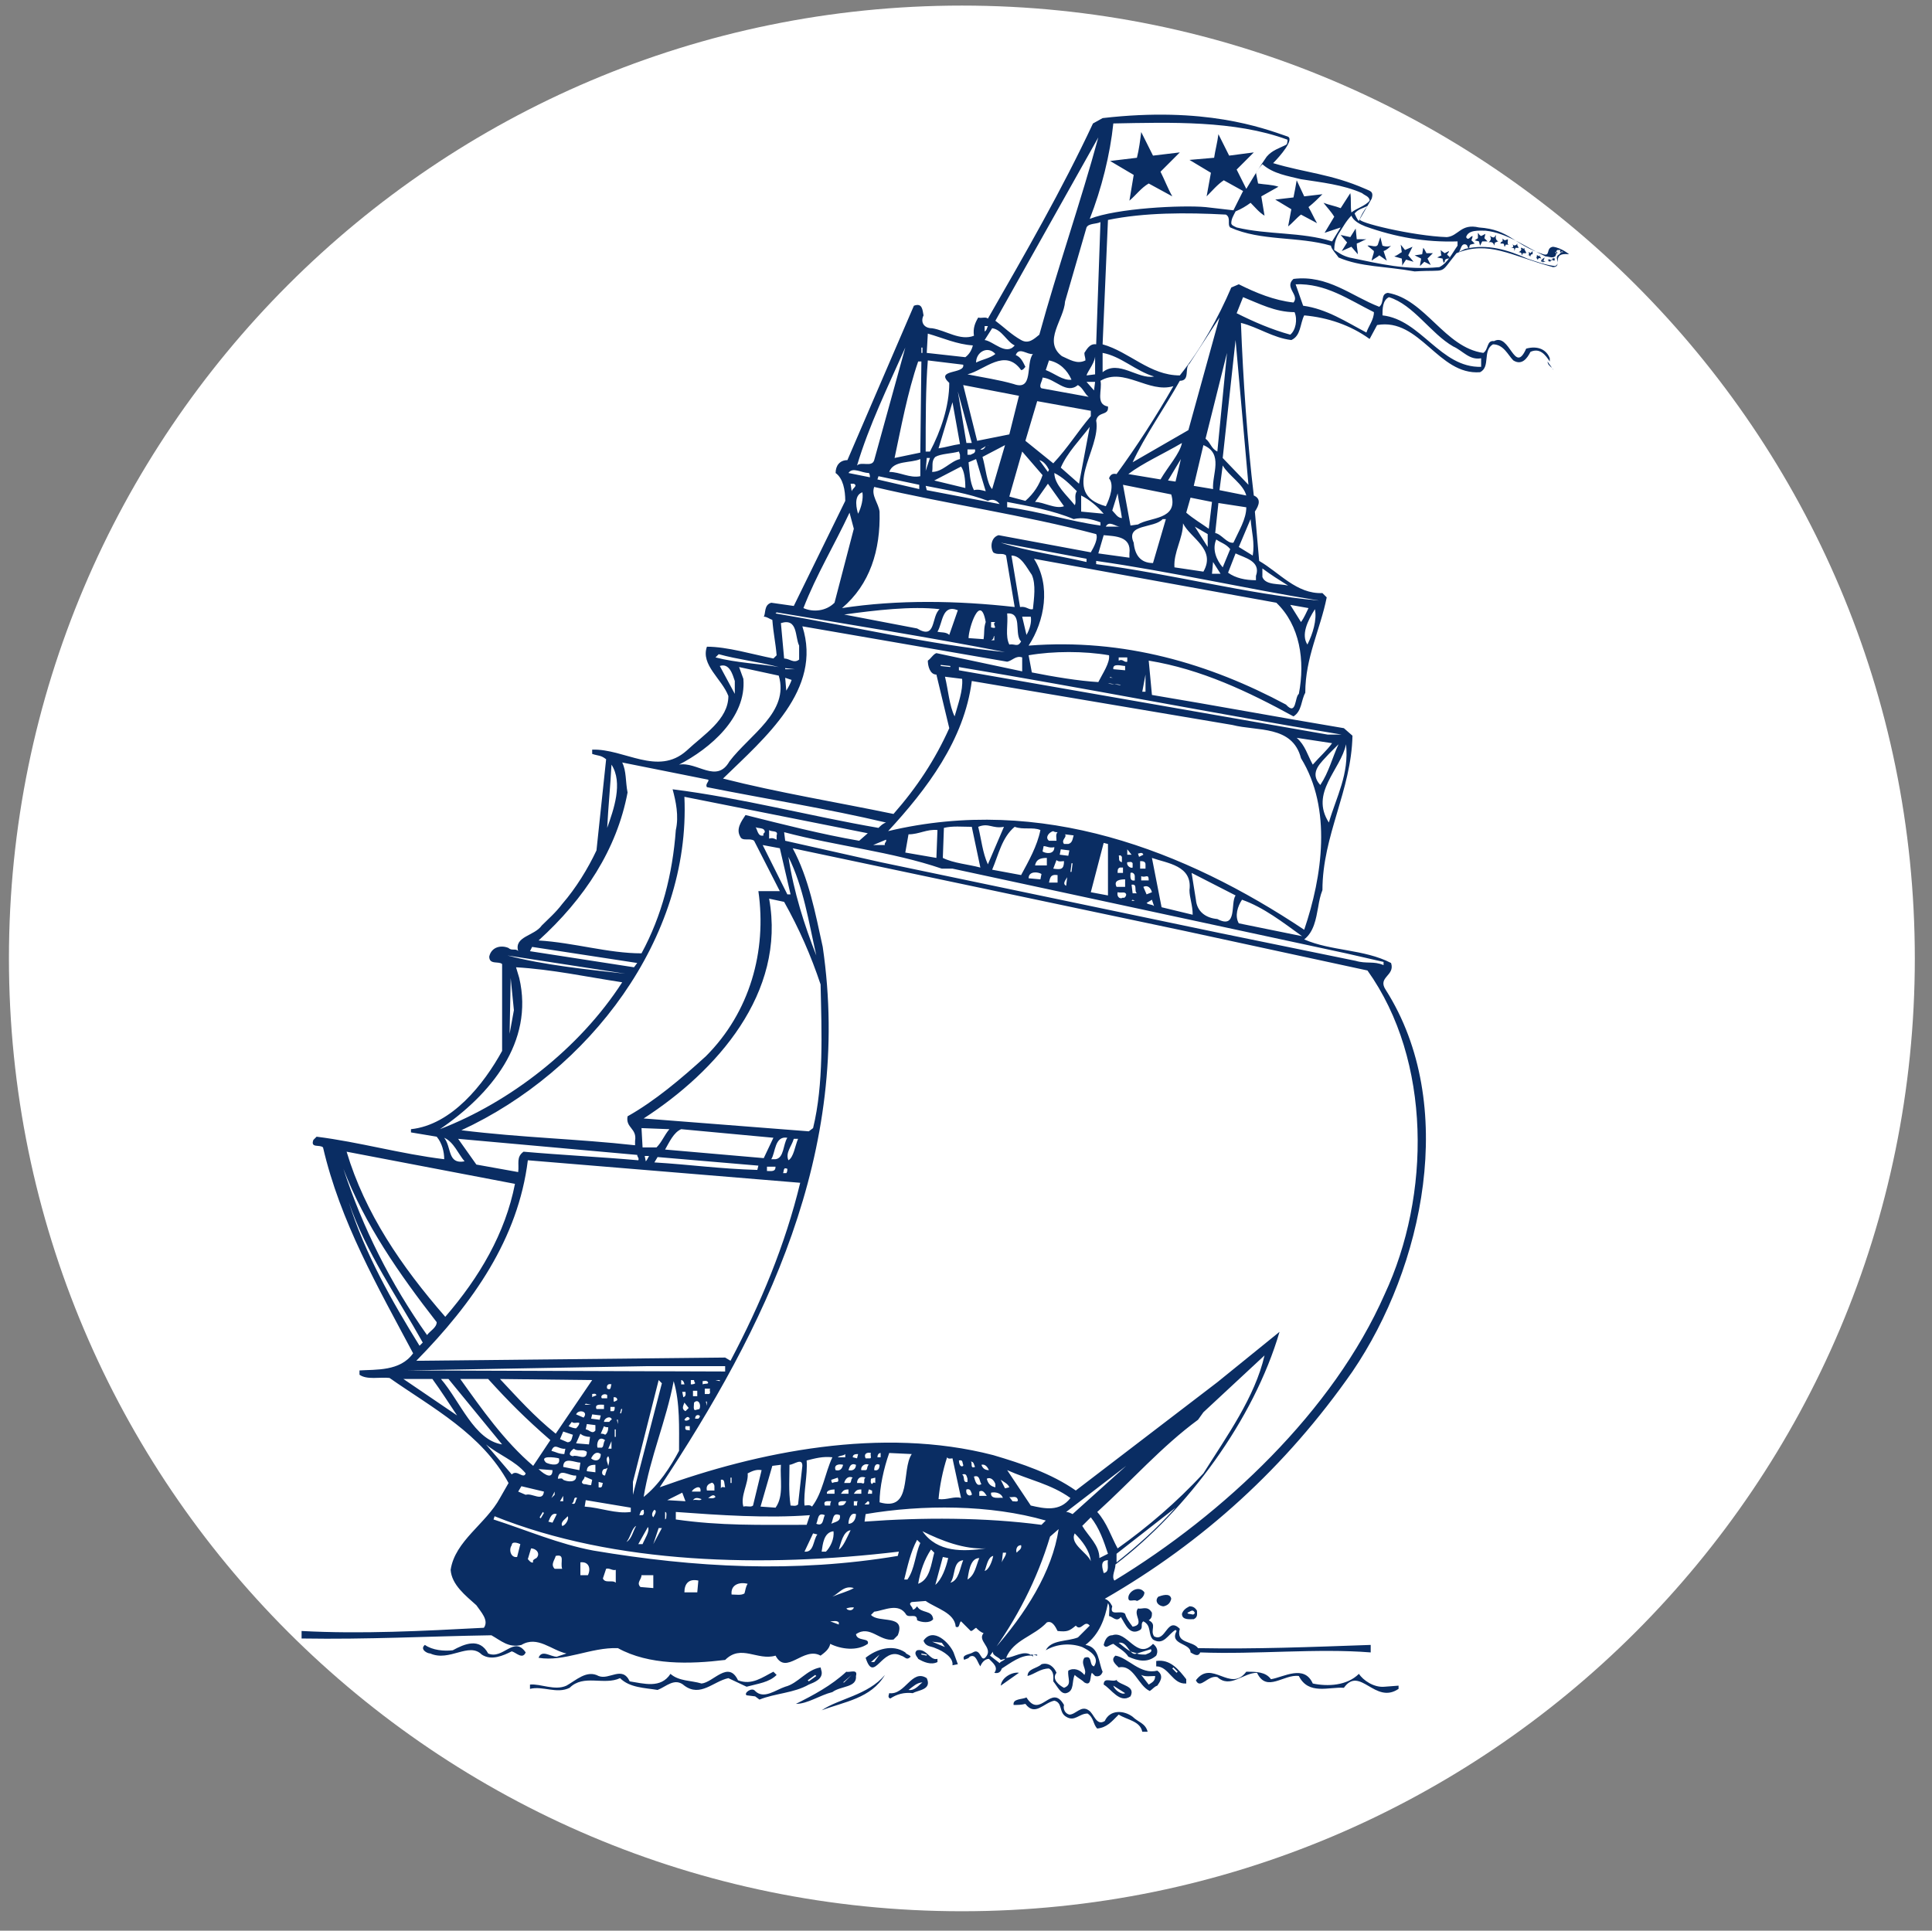
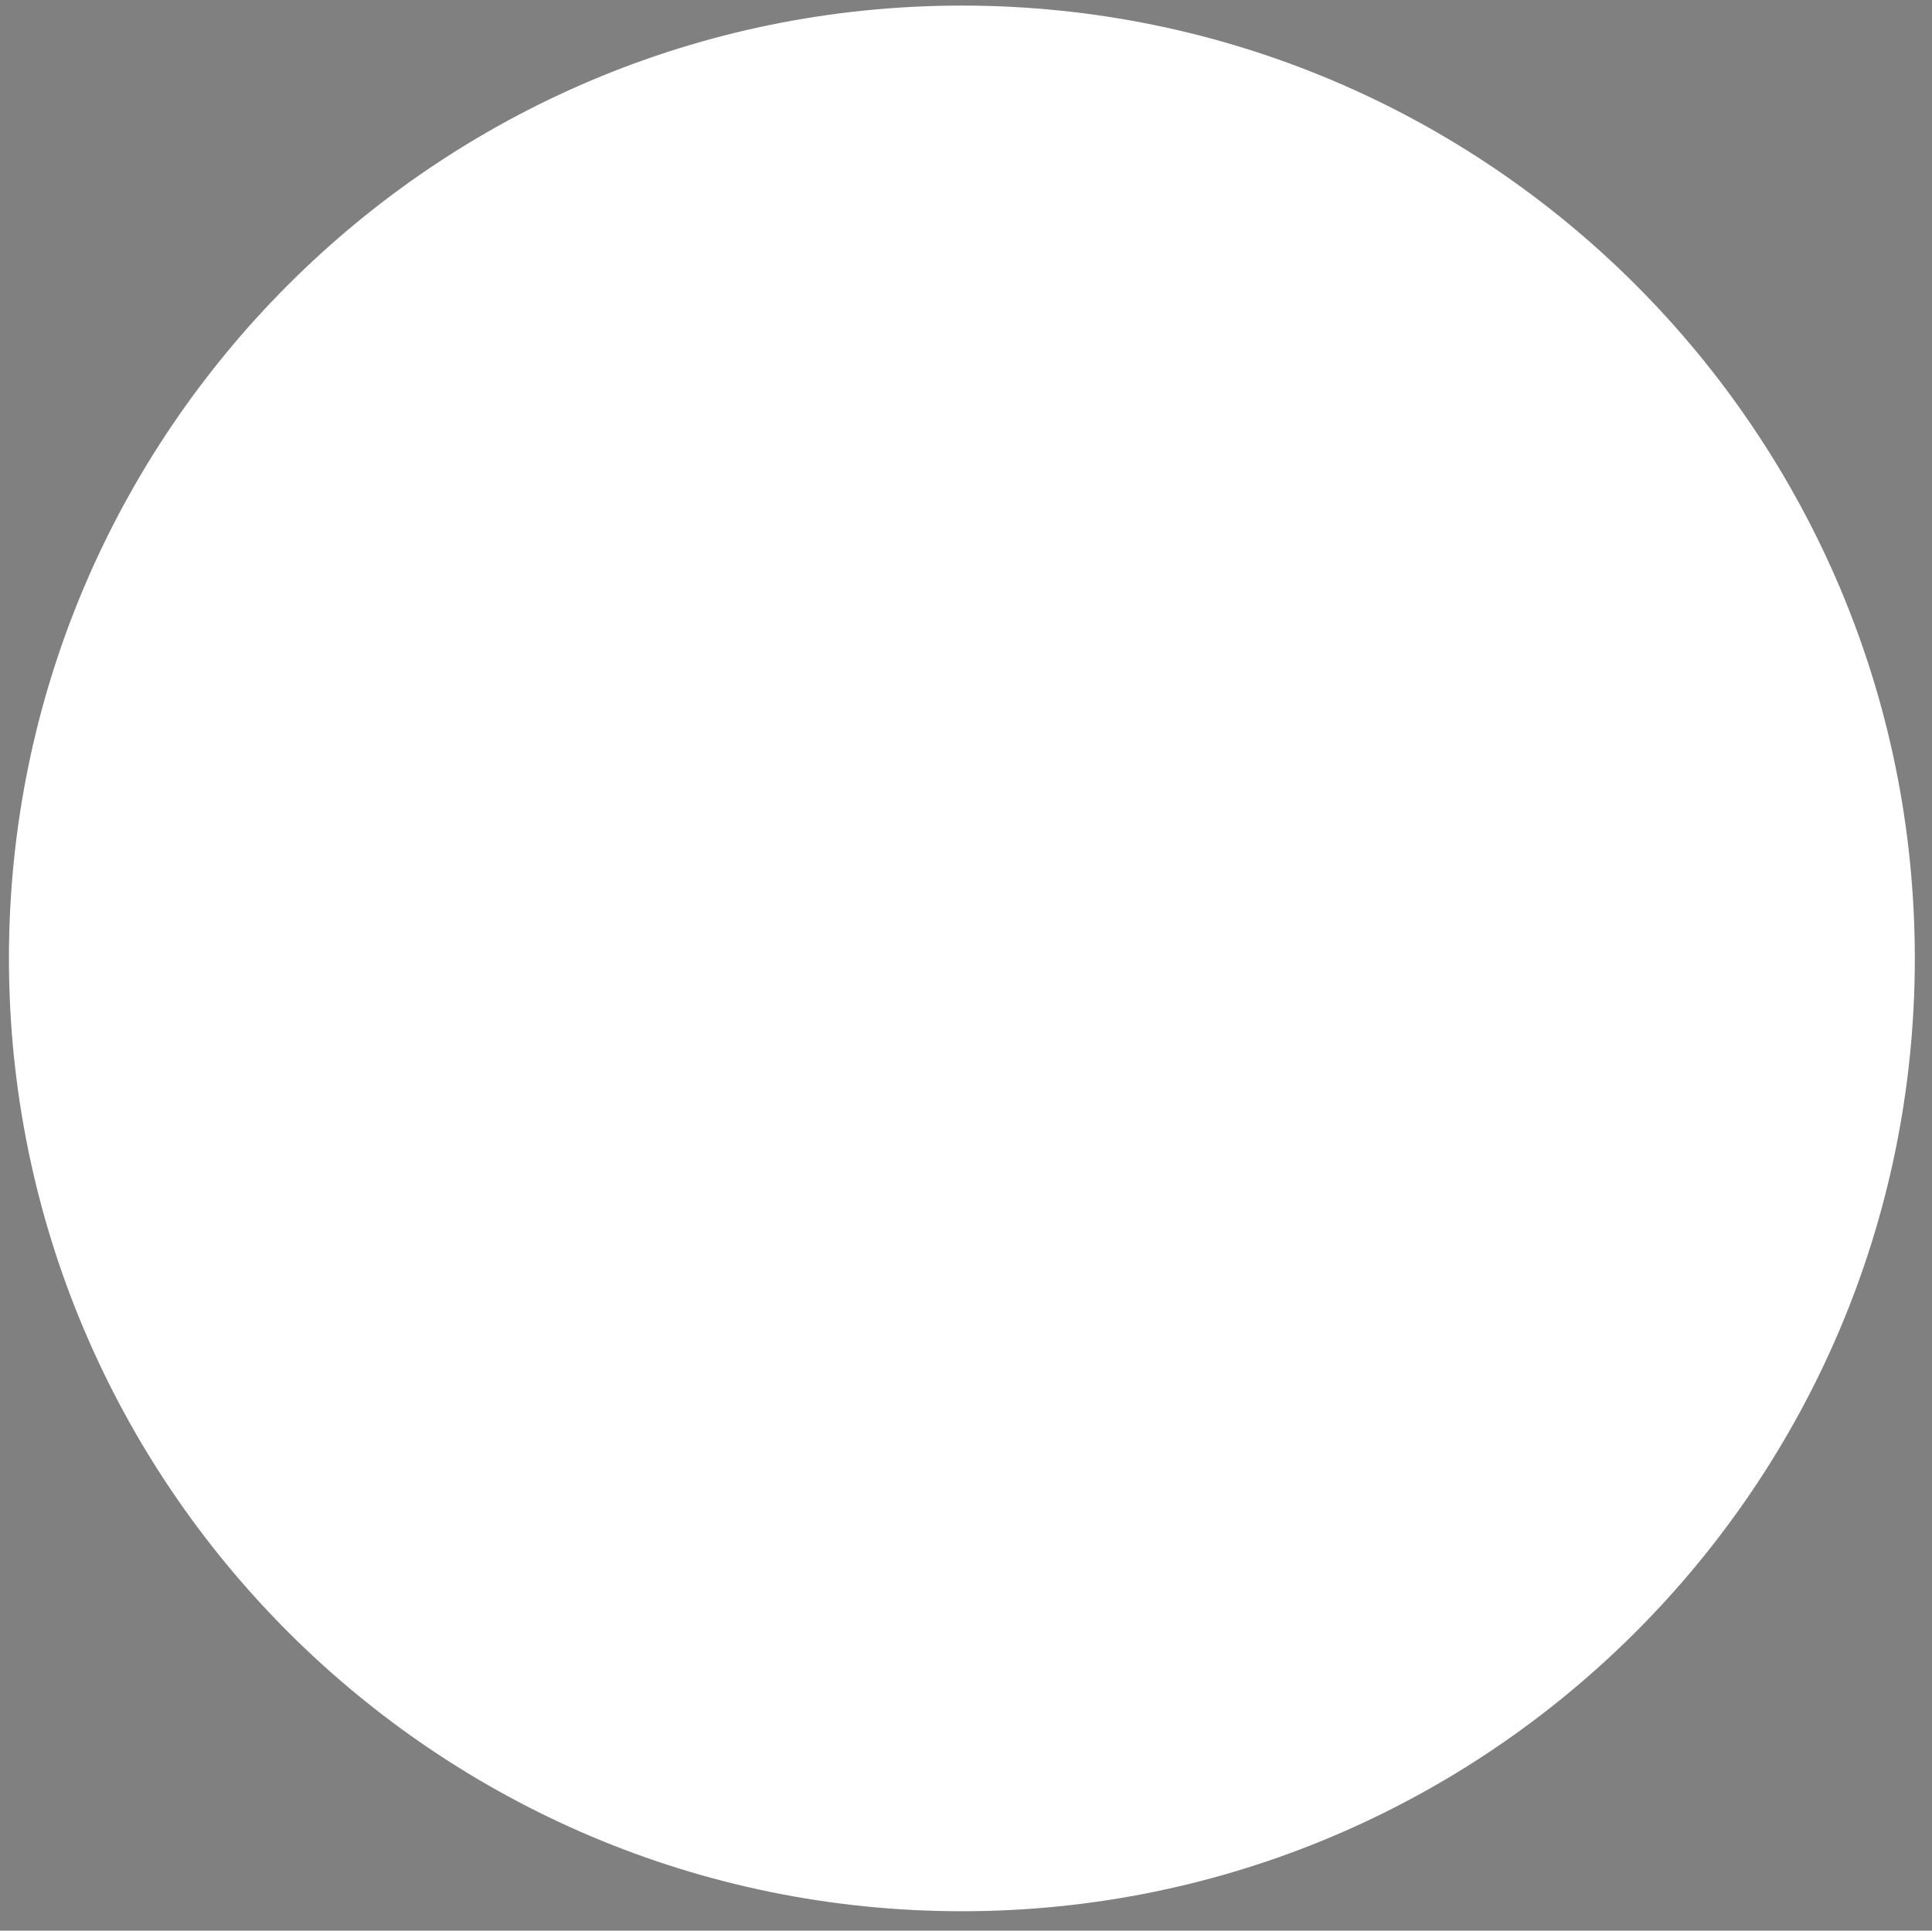
<svg xmlns="http://www.w3.org/2000/svg" id="master-artboard" viewBox="0 0 359.257 359.053" version="1.1" x="0px" y="0px" width="359.257px" height="359.053px" enable-background="new 0 0 1400 980">
  <rect x="0" y="0" width="359.257" height="359.053" fill="#808080" stroke="none" />
-   <rect id="ee-background" x="0" y="0" width="359.257" height="359.053" style="fill: white; fill-opacity: 0; pointer-events: none;" />
-   <path d="M 0 0 H 1400 V 980 H 0 V 0 Z" id="color" fill="#FFFEFA" transform="matrix(1, 0, 0, 1, -126.188, -13.743)" style="fill-opacity: 0;" />
  <g transform="matrix(3.544, 0, 0, 3.544, -2131.826, -161.986)">
    <g id="g-3" transform="matrix(1, 0, 0, 1, 0, 0)">
      <g id="g-4">
        <path class="st0" d="M652,46c27.6,0,50,22.4,50,50s-22.4,50-50,50s-50-22.4-50-50S624.4,46,652,46z" style="fill: rgb(255, 255, 255);" />
      </g>
    </g>
  </g>
-   <path fill="#0A2D63" d="M1081.4,265.1c-0.1-0.1-0.1-0.1-0.2-0.2c0.1,0,0.1,0,0.2,0V265.1z M1081.8,264.9h-0.4v0&#10;&#09;&#09;&#09;&#09;c0.1,0,0.3,0.1,0.4,0.1V264.9z M1130,145.1c0,0-0.1-0.1-0.2-0.1C1129.9,145,1129.9,145,1130,145.1z M1131.4,134.3&#10;&#09;&#09;&#09;&#09;c-1.8-0.2-0.5,1.2-1.5,1.2c-4-1.1-6-2.5-9-1.3c-1.7,2.1-0.7,1.5-3.9,1.7c-2.8-0.5-5-0.4-7.1-1.3c-0.1-0.2-0.7-0.8-0.7-1.1&#10;&#09;&#09;&#09;&#09;c-3.1-0.9-6.5-0.4-9.4-1.7c-0.3-0.3,0.1-0.9-0.4-1.2c-3.7-0.2-7.6-0.2-11,0.5l-0.5,11.6c2.5,0.7,4.4,2.9,7.2,2.9&#10;&#09;&#09;&#09;&#09;c2-2.5,3.6-5.4,4.8-8.2l0.7-0.3c1.6,0.8,3.3,1.5,5.1,1.7c0.6-0.7-0.9-1.4,0-2.2c3.2-0.4,5.4,1.6,8,2.6c0.5-0.4,0.1-1.2,0.8-1.3&#10;&#09;&#09;&#09;&#09;c3.5,0.6,5.3,5.1,8.9,5.6c0.5-0.3,0.3-1.2,1-1.1c1.5-0.8,1.9,3.2,3,0.7c1.1-0.3,1.9,0.1,2.2,0.9c0,0.1,0,0.2,0,0.3&#10;&#09;&#09;&#09;&#09;c-0.4-0.6-0.9-1.3-1.8-0.9c-0.3,0.6-0.8,1.3-1.6,0.8c-0.5-0.5-0.9-1.5-1.9-1.5c-1,0.6-0.2,2.1-1.2,2.6c-3.9,0.3-5.6-5.1-9.6-4.4&#10;&#09;&#09;&#09;&#09;l-0.7,1.3c-1.8-1.3-3.9-2-6.1-2.2c-0.4,0.8-0.3,1.9-1.2,2.3c-1.7-0.2-3.1-1.2-4.7-1.6c0.2,5.3,0.6,11.1,1.2,16.1&#10;&#09;&#09;&#09;&#09;c0.7,0.3,0.5,0.9,0.1,1.5l0.4,4.6c1.9,1.1,3.5,3.1,5.9,3l0.4,0.4c-0.6,3-2,5.6-2,8.9c-0.4,0.7-0.3,1.7-1.1,2.2&#10;&#09;&#09;&#09;&#09;c-4.2-2.3-8.6-4.4-13.5-5.2l0.3,3.2c6,1,11.9,2.1,17.9,3.1l0.8,0.7c-0.1,5.1-2.8,9.3-2.8,14.4c-0.2,0.5-0.3,1-0.4,1.6&#10;&#09;&#09;&#09;&#09;c-0.2,1.1-0.4,2.3-1.3,3c2.5,1.1,5.6,0.9,8.1,2.2c0.4,1.2-1.3,1.3-0.5,2.5c6.8,10.7,3.5,25.9-3.1,35.6&#10;&#09;&#09;&#09;&#09;c-6.2,8.9-13.9,15.9-23.1,21.2c0.3,0.1,0.5,0.3,0.7,0.7c-0.3,1,0.8,0.3,1.2,0.7c0.1,0.4,0.4,0.8,0.7,1.2c1.2-0.2,0-1.1,0.5-1.7&#10;&#09;&#09;&#09;&#09;c0.4,0.1,0.9-0.3,1.3,0.4c0,0.3,0,0.5-0.3,0.7c0.8,0.4,0.1,0.9,0.5,1.5c1.1,0.6,1.2-1.9,2.4-0.7c-0.4,1.4,1.2,1.1,1.7,1.8&#10;&#09;&#09;&#09;&#09;c5.4,0.1,10.4-0.1,16.1-0.3v0.7c-5-0.4-10.7,0.2-15.9,0c-0.2,0.5-0.7,0.1-0.9,0c0-0.9-2-0.7-1.3-2l-0.1-0.1&#10;&#09;&#09;&#09;&#09;c-0.7,0.4-1.1,1.5-2.1,0.9c-0.5-0.5-0.1-1.3-0.9-1.7c-0.3,0.2,0,0.6-0.3,0.8c-1,0.6-1.4-0.6-1.8-1.2c-0.4,0.5-0.7,0-1.1-0.1&#10;&#09;&#09;&#09;&#09;c0-0.4,0.1-0.9-0.1-1.2c-0.3,1.5-0.8,2.9-2.1,3.9c1.3,0.2,1.2,1.6,1.6,2.5c-0.1,0.3-0.3,0.5-0.7,0.4l-0.3-0.3&#10;&#09;&#09;&#09;&#09;c-0.2,0.3,0,1.3-0.7,0.9c-0.3-0.3-0.6-0.4-0.9-0.7c-0.3,0.6,0,1.5-0.8,1.7c-0.5,0.1-0.8-0.6-1.2-1.1c0-0.4,0.1-0.9-0.4-1.2&#10;&#09;&#09;&#09;&#09;c-0.8,0-1.3,0.5-2,0.7c0-0.7,0.9-0.7,1.3-1.1c0.7-0.2,1.2,0.3,1.4,0.8c-0.5,0.6,0.3,1.2,0.7,1.4c0.8-0.3,0.3-0.9,0.4-1.6&#10;&#09;&#09;&#09;&#09;c0.5-0.3,1.1-0.1,1.5,0.4c0.3-0.5-0.4-1,0-1.6c0.8-0.3,0.4,0.7,0.9,0.8c0.6-0.9-0.5-1.5-1.1-1.8c-1.1-0.4-2.4-0.3-3.4,0.3&#10;&#09;&#09;&#09;&#09;c0.5-1,2-0.8,3-1.2l1.1-1.1c-0.5-0.6-0.8,0.6-1.3,0c-0.6,0.5-0.8,0.6-1.7,0.5c-0.2-0.4-0.5-1-1-0.8c-1.2,1.3-3.1,1.6-3.8,3.3&#10;&#09;&#09;&#09;&#09;c0.7,0,1.7-0.8,2.4-0.2c-1-0.1-2,0.7-2.8,1.2c-0.1,0.3-0.3,0.5-0.7,0.4c0.4-0.5-0.1-0.9-0.5-1.3c-0.4,0-0.7,0.4-0.8,0.7&#10;&#09;&#09;&#09;&#09;c-0.3-0.4-0.4-1.2-1-0.9c-0.1,0.2-0.4,0.2-0.5,0.3c-0.3-0.5,0.5-0.5,0.8-0.7c0.8-0.5,0.7,1.2,1.3,0.3c0.5-0.8-0.9-1.4-0.3-2.1&#10;&#09;&#09;&#09;&#09;c-0.3-0.1-0.5-0.3-0.7-0.5c-0.2,0.1-0.3,0.3-0.5,0.3l-0.9-0.9c-0.2,0.1-0.1,0.7-0.5,0.5c-0.1-1.3-1.8-1.7-2.8-2.4l-1.3,0.1&#10;&#09;&#09;&#09;&#09;c-0.4,0.2,0.1,0.4,0.1,0.7c0.2,0,0.3-0.2,0.4-0.3c0.4,0.7,1.4,0.3,1.5,1.2c-0.3,0.4-1.1,0.3-1.5,0.1c0-0.7-0.7-0.2-1-0.5&#10;&#09;&#09;&#09;&#09;c-0.7-1.2-2.1-0.4-3-0.3l-0.3,0.3c0.7,0.8,3.3-0.1,2.5,1.9l-0.4,0.4c-1.3,0.2-2.2-1.4-3.5-0.5c0.1,0.7,1.3,0.3,1.1,0.9&#10;&#09;&#09;&#09;&#09;c-1,0.7-2.5,0.5-3.5,0c-0.1,0.5-0.5,0.8-0.9,1.1c-1.6-0.9-3.2,1.9-4.2,0c-1.7,0.5-3.2-1.1-4.7,0.4c-3.3,0.4-7.1,0.5-10-1.1&#10;&#09;&#09;&#09;&#09;c-2.5-0.1-5,1.3-7.4,0.9c0.3-0.8,1.1-0.1,1.7-0.1l0.9-0.3c-1.4-0.3-2.7-1.7-4.2-0.8c-1.2,0.3-1.9-0.4-2.8-0.9&#10;&#09;&#09;&#09;&#09;c-6.2,0.1-11.4,0.4-17.7,0.3v-0.7c5.6,0.3,11.3,0,17-0.3c0.5-0.7-0.3-1.5-0.7-2.1c-1-0.9-2.3-1.9-2.4-3.3&#10;&#09;&#09;&#09;&#09;c0.4-2.7,3.3-4.3,4.6-6.7l0.8-1.4c-2.5-4.6-7.1-7-11.1-9.8c-0.9-0.1-2.1,0.2-2.8-0.3v-0.4c1.5-0.1,3.8,0.1,5-1.6&#10;&#09;&#09;&#09;&#09;c-3.3-6.2-6.8-12.3-8.4-19.2c-0.3-0.3-1.2,0.1-0.9-0.7l0.3-0.3c4,0.5,7.8,1.6,11.9,2.1c0-0.7-0.2-1.5-0.7-2.1l-2.4-0.4v-0.3&#10;&#09;&#09;&#09;&#09;c3.8-0.4,6.8-4.2,8.5-7.3v-8.1c-0.3-0.3-1.2,0.1-1.2-0.7c0.2-0.9,1.1-1.1,1.8-0.8c0.3,0.3,0.7,0,0.9,0.3&#10;&#09;&#09;&#09;&#09;c-0.4-1.4,1.5-1.4,2.2-2.4c0.6-0.6,1.3-1.2,1.9-2c1.3-1.5,2.4-3.3,3.2-5l0.9-8.5c-0.5-0.4-0.7-0.3-1.3-0.5v-0.4&#10;&#09;&#09;&#09;&#09;c3-0.1,6.1,2.5,8.8,0.1c1.6-1.5,3.9-2.9,3.9-5.1c-0.6-1.6-2.6-2.9-2-4.6c1.9,0,4.2,0.7,6.2,1.1l0.3-0.3c-0.1-1.2-0.3-2-0.4-3.3&#10;&#09;&#09;&#09;&#09;c-0.3-0.1-0.5-0.3-0.8-0.3c0.2-0.3,0-1.1,0.7-1.3l2.1,0.3l4.8-9.8c0-1-0.2-2.1-0.9-2.6c0-0.7,0.4-1.2,1.1-1.2l6.2-14.4&#10;&#09;&#09;&#09;&#09;c0.8-0.3,0.8,0.4,0.9,0.9c-0.3,0.6,0,1.2,0.8,1.2c1.3,0.2,2.6,1.2,3.9,0.7c-0.1-0.7,0.1-1.2,0.4-1.7c0.3,0.1,0.7-0.1,0.9,0.1&#10;&#09;&#09;&#09;&#09;c3.5-6.1,6.9-12,9.8-18.2l0.9-0.5c9.5-1.1,14.9,0.9,17.2,1.7c0.8,0.2-0.7,1.9-1.3,2.5c3,0.9,5.4,1,8.6,2.4&#10;&#09;&#09;&#09;&#09;c0.4,0.2,0.8,0.2,0.6,0.9l-1.1,1.9c-0.5,0.3,5,1.6,8.1,1.7c1.1-0.1,1.3-1.3,3-0.9c2.9,0.2,3.2,1.6,6,2.5c0.7,0.2,0.2-0.6,0.9-0.7&#10;&#09;&#09;&#09;&#09;C1130.7,133.7,1131.4,134.3,1131.4,134.3z M1114,140c3.6,0.4,5.4,4.9,9.2,4.8V144c-1.1,0.2-1.7-0.7-2.6-1.1&#10;&#09;&#09;&#09;&#09;c-2.1-1.2-3.7-3.9-6-4.6C1114,138.6,1114,139.4,1114,140z M1112.6,129.8c-0.4,0.2-0.9,0.3-1.2,0.7c0.1,0.2,0.2,0.5,0.4,0.7&#10;&#09;&#09;&#09;&#09;C1112,130.7,1112.2,130.3,1112.6,129.8z M1077.9,140.5c0.8,0.6,1.5,1.3,2.4,1.8c0.7,0.4,1.2-0.1,1.7-0.5&#10;&#09;&#09;&#09;&#09;c1.7-6.2,3.9-12.5,5.5-18.4L1077.9,140.5z M1086.4,146.2l0.7,0.8l0.1-0.8H1086.4z M1087.2,145.5v-1.9c0.1,0.7-0.7,1.6-0.8,2&#10;&#09;&#09;&#09;&#09;L1087.2,145.5z M1088.2,159.7h1.3C1089.1,159.7,1088.5,159.1,1088.2,159.7z M1089.7,158.9c-0.1-0.8-0.3-1.5-0.4-2.3l-0.5,1.6&#10;&#09;&#09;&#09;&#09;C1089.1,158.5,1089.3,158.9,1089.7,158.9z M1088,160.5l-0.5,1.7l2.9,0.4v-0.4C1090.6,160.6,1089.1,160.6,1088,160.5z&#10;&#09;&#09;&#09;&#09; M1098.7,157.5l-0.3,2.8c0.6,0.1,1.1,1,1.7,0.9c0.5-1.1,1.2-2.2,1.2-3.3L1098.7,157.5z M1101.3,156.8c-0.3-1.1-1.6-1.8-2.2-2.8&#10;&#09;&#09;&#09;&#09;l-0.3,2.3L1101.3,156.8z M1099.1,163.5l0.7-1.7c-0.4-0.5-0.9-0.6-1.3-0.9C1098.1,161.8,1098.5,162.8,1099.1,163.5z M1098.2,163&#10;&#09;&#09;&#09;&#09;l-0.1,1.1h0.8L1098.2,163z M1097.3,152.1l-0.9,3.8l1.8,0.3C1098.1,154.8,1099.2,152.9,1097.3,152.1z M1096.1,157l-0.4,1.4&#10;&#09;&#09;&#09;&#09;c0.7,0.6,1.4,1,2.1,1.5l0.3-2.5L1096.1,157z M1096.5,159.7l1.2,1.9v-1.2L1096.5,159.7z M1095.4,159.4c0,1.4-0.9,2.7-0.8,4.1&#10;&#09;&#09;&#09;&#09;l2.7,0.4C1098.5,161.8,1096.1,160.8,1095.4,159.4z M1094.7,155.5l0.5-2.1l-1.2,2L1094.7,155.5z M1095.3,151.9&#10;&#09;&#09;&#09;&#09;c-1.7,1-3.7,1.9-5,2.9l3,0.5C1094,154.1,1095.1,152.9,1095.3,151.9z M1089.8,155.8l0.7,3.8l0.7-0.1c1.1-0.7,3.8-0.4,3.1-2.8&#10;&#09;&#09;&#09;&#09;L1089.8,155.8z M1093.5,159c-0.8,0.9-3.5,0.4-2.7,2.2c0.1,1.1,0.6,1.9,1.8,1.9l1.2-4.1H1093.5z M1071.4,155.9l0.1,0.4l6.8,1.3&#10;&#09;&#09;&#09;&#09;c-0.3-0.4-0.7-0.5-1.1-0.3C1075.4,156.6,1073.4,156.3,1071.4,155.9z M1071.8,153.3h-0.3l-0.1,1.2L1071.8,153.3z M1072,154.6&#10;&#09;&#09;&#09;&#09;c1,0,1.7-1,2.6-1.2v-0.4l-0.1-0.3c-0.7,0.2-1.7,0.2-2.2,0.5C1071.9,153.6,1072.1,154.1,1072,154.6z M1076.1,153.4l-0.7,0.3&#10;&#09;&#09;&#09;&#09;c0.1,0.9,0.1,1.8,0.5,2.6c0.4-0.1,0.7,0,1.1,0.1L1076.1,153.4z M1077,152.2l0.3-0.1C1077.2,152.1,1077.1,152.2,1077,152.2&#10;&#09;&#09;&#09;&#09;l-0.5,0.3C1076.7,152.6,1076.9,152.4,1077,152.2z M1076,152.5h-0.7v0.5h0.3C1075.7,152.9,1076.1,152.9,1076,152.5z M1075.7,151.9&#10;&#09;&#09;&#09;&#09;l-1.3-4.8l0.8,4.8H1075.7z M1073.9,148.1l-1.3,4.3c0.7-0.1,1.3-0.3,2-0.4L1073.9,148.1z M1074.7,154.1l-2.5,1.3l2.9,0.7&#10;&#09;&#09;&#09;&#09;C1075.1,155.3,1075,154.5,1074.7,154.1z M1078.8,152.1l-2.1,1.1c0.3,1,0.4,2.5,0.9,3L1078.8,152.1z M1079.2,151.1l0.9-3.6l-5.2-1&#10;&#09;&#09;&#09;&#09;l1.3,5.2L1079.2,151.1z M1080.7,144.8c-0.1,0.1-0.2,0.3-0.4,0.3c-1.5-2.1-3.4,0-5,0.4c1.5,0.3,2.9,0.5,4.3,0.9&#10;&#09;&#09;&#09;&#09;c1.9,0.7,1.1-1.9,1.8-2.8c-0.5,0.1-1.3-0.7-1.6,0.1C1080.3,143.9,1080.5,144.4,1080.7,144.8z M1085.5,156.4&#10;&#09;&#09;&#09;&#09;c-0.7-0.7-1.3-1.3-2.1-1.7c0,1.1,1.2,2.1,1.9,3C1085.5,157.4,1085.2,156.8,1085.5,156.4z M1082.8,155.7l-1.2,1.7&#10;&#09;&#09;&#09;&#09;c0.8,0,1.9,0.7,2.7,0.4L1082.8,155.7z M1082.9,154.4c-0.2-0.4-0.5-0.8-0.9-0.9l0.8,1.1L1082.9,154.4z M1080.4,152.7l-1.2,4.2&#10;&#09;&#09;&#09;&#09;l1.5,0.4c0.8-0.7,1.3-1.5,1.6-2.4L1080.4,152.7z M1079.1,157.9c3,0.4,5.7,1.3,8.6,1.7v-0.3c-0.8-0.3-1.7-0.5-2.5-0.3&#10;&#09;&#09;&#09;&#09;c-1.9-0.8-4.1-1.2-6.2-1.6V157.9z M1088,158.5c-0.6-0.7-1.3-1.3-2.1-1.7v1.5L1088,158.5z M1086.7,150.4c-0.9,1.2-2.1,2.4-2.7,3.8&#10;&#09;&#09;&#09;&#09;l1.7,1.5L1086.7,150.4z M1086.8,149.4v-0.5l-5-0.9l-1.1,3.7l2.6,2.1C1084.7,152.3,1085.6,150.8,1086.8,149.4z M1085.6,146.5&#10;&#09;&#09;&#09;&#09;c-1.1,0.9-2.1-0.6-3.3-0.7c0,0.3-0.4,0.8-0.1,1l4.4,0.8C1086.2,147.3,1086.1,146.8,1085.6,146.5z M1085,146&#10;&#09;&#09;&#09;&#09;c-0.4-0.9-1.1-1.6-2.1-1.8l-0.3,0.9C1083.4,145.4,1084.2,146.1,1085,146z M1076.9,141.5c0.2-0.1,0.2-0.3,0.3-0.5h-0.3V141.5z&#10;&#09;&#09;&#09;&#09; M1076.9,142.3c0.8,0.1,2,1.5,2.8,0.5c-0.7-0.3-1.2-1.5-2.1-1.6L1076.9,142.3z M1076.1,144.4c0.6-0.3,1.3-0.4,1.8-0.8&#10;&#09;&#09;&#09;&#09;C1077.2,142.8,1076.1,143.4,1076.1,144.4z M1071.5,143.5l3.6,0.4c0.4-0.3,0.6-0.7,0.7-1.1c-1.5-0.1-2.8-0.7-4.2-1.1L1071.5,143.5&#10;&#09;&#09;&#09;&#09;z M1071.4,152.7h0.4c1-1.9,1.8-4.2,1.8-6.4c-1.4-1.3,1.5-0.8,1.3-1.7l-3.3-0.4C1071.4,146.7,1071.4,149.7,1071.4,152.7z&#10;&#09;&#09;&#09;&#09; M1066.6,156c-0.3,0.8,0.4,1.5,0.5,2.3c0.1,3.6-0.9,6.8-3.5,9c5.2-0.8,10.8-0.7,16.1-0.1l-0.8-4.8c-0.3-0.3-0.8,0-1.2-0.3&#10;&#09;&#09;&#09;&#09;c-0.3-0.5-0.2-1.4,0.5-1.6l8.6,1.6c0.3-0.5,0.7-1.3,0.5-1.7C1080.5,158.6,1073.4,157.6,1066.6,156z M1081.4,167.4&#10;&#09;&#09;&#09;&#09;c0.1-1,0.3-2.3-0.1-3.2c-0.5-0.7-1-1.8-1.9-1.8l0.8,4.8C1080.8,167.1,1081,167.5,1081.4,167.4z M1081.2,168.1h-0.8l0.4,1.7&#10;&#09;&#09;&#09;&#09;C1081.1,169.3,1081.3,168.6,1081.2,168.1z M1073.7,172.7l-0.9-0.1v0.1l0.9,0.1V172.7z M1073.2,173.7c0.3,1.2,0.4,2.7,0.9,3.7&#10;&#09;&#09;&#09;&#09;c0.3-1.1,0.8-2.4,0.7-3.5L1073.2,173.7z M1080.4,173.2v-1.3c-0.6-0.2-0.9,0.3-1.4,0.4l-19.1-3.3c1.9,5.9-3.5,10.4-7.4,14.2&#10;&#09;&#09;&#09;&#09;c5.1,1.3,10.6,2.2,15.9,3.3c2.2-2.5,3.9-5.1,5.2-8l-1.2-5c-0.6,0-0.8-0.8-0.8-1.3c0.3-0.2,0.5-0.6,0.8-0.7L1080.4,173.2z&#10;&#09;&#09;&#09;&#09; M1067.7,188.9l-1.2,0.5h1.1C1067.5,189.2,1067.8,189.1,1067.7,188.9z M1059.2,173l-0.9-0.1v0.1H1059.2z M1058.3,173.8l0.1,1.2&#10;&#09;&#09;&#09;&#09;c0.2-0.3,0.4-0.7,0.5-1L1058.3,173.8z M1059.6,172.1v-1.3c-0.4-0.8-0.1-2.6-1.7-2.1l0.3,3.3&#10;&#09;&#09;&#09;&#09;C1058.7,172,1059.1,172.5,1059.6,172.1z M1079.2,170.7c0.5-0.1,0.8,0.3,1.1-0.3l-0.1-0.1c-0.5-0.8,0.2-2.6-1.2-2.5&#10;&#09;&#09;&#09;&#09;C1079.1,168.8,1078.8,169.9,1079.2,170.7z M1086.4,163v-0.3l-8-1.5C1080.9,162,1083.8,162.4,1086.4,163z M1077.9,168.6h-0.4v0.5&#10;&#09;&#09;&#09;&#09;C1078.3,169.3,1077.5,168.8,1077.9,168.6z M1077.5,170.3h0.3v-0.4C1077.7,169.9,1077.8,170.2,1077.5,170.3z M1077,168.6&#10;&#09;&#09;&#09;&#09;c-0.5-2.8-1.6,0.6-1.6,1.5l1.4,0.1C1076.9,169.5,1076.8,169.2,1077,168.6z M1072.5,169.5c0.3,0.1,0.8,0,1.1,0.3l0.8-2.3&#10;&#09;&#09;&#09;&#09;C1072.9,166.9,1073,168.7,1072.5,169.5z M1072.7,167.4c-2.6-0.3-6,0.1-8.9,0.5l6.8,1.3C1072.4,170.3,1071.9,168.1,1072.7,167.4z&#10;&#09;&#09;&#09;&#09; M1065.1,158.5c0.3-0.6,0.5-1.4,0.4-2C1064.6,156.8,1065,158.2,1065.1,158.5z M1067,155l-0.1,0.3l3.9,0.9v-0.4L1067,155z&#10;&#09;&#09;&#09;&#09; M1070.9,155v-1.6c-0.9,0.4-2.5,0.1-2.9,1.2C1069,154.6,1069.9,155.2,1070.9,155z M1071,143.5h0.1V143h-0.1V143.5z M1068.5,153.3&#10;&#09;&#09;&#09;&#09;l2.4-0.5l0.1-8.5h-0.3C1069.7,147.2,1069.1,150.5,1068.5,153.3z M1065,154c0.4-0.4,1.4,0.2,1.6-0.5l2.9-10.5&#10;&#09;&#09;&#09;&#09;C1067.9,146.6,1066.1,150.3,1065,154z M1064.2,154.7l2,0.4c0-0.1,0-0.3-0.1-0.4C1065.4,154.7,1064.6,154.1,1064.2,154.7z&#10;&#09;&#09;&#09;&#09; M1064.7,155.7h-0.3l0.1,0.7C1064.6,156.1,1065.1,155.9,1064.7,155.7z M1060,167.3c0.9,0.4,2.1,0.3,2.9-0.5l1.8-6.9l-0.4-1.5&#10;&#09;&#09;&#09;&#09;C1062.9,161.4,1061.2,164.2,1060,167.3z M1078.8,171.4c-7.2-1.4-14.1-2.5-21.3-3.7l-0.1,0.1&#10;&#09;&#09;&#09;&#09;C1064.6,169,1071.7,170.7,1078.8,171.4z M1051.8,171.9c1.9,0.5,4.2,0.6,5.9,0.9c-1.9-0.5-3.8-0.7-5.6-1.2L1051.8,171.9z&#10;&#09;&#09;&#09;&#09; M1053.6,175.3v-1.2c-0.2-0.6-0.5-1.7-1.4-1.4L1053.6,175.3z M1048.4,181.9c1.7-0.3,3.5,1.8,4.7-0.3c1.9-2.5,5.6-4.6,4.6-8&#10;&#09;&#09;&#09;&#09;l-3.7-0.8l0.4,1.1C1054.7,177.5,1051.3,180.4,1048.4,181.9z M1041.7,187.8c0.6-1.7,1.5-4.2,0.4-5.9&#10;&#09;&#09;&#09;&#09;C1042,183.9,1041.8,185.8,1041.7,187.8z M1035.3,198.3c3.3,0.2,6.5,1.2,9.6,1.2c1.9-3.5,2.9-7.4,3.2-11.5c0.3-1.3,0-2.7-0.3-3.8&#10;&#09;&#09;&#09;&#09;c6.4,0.8,12.8,2.5,19.2,3.6c0.2-0.2,0.4-0.4,0.7-0.5c-5.5-1.3-11.2-2.2-16.7-3.3c-0.2-0.3,0.3-0.6,0.1-0.7l-8-1.6&#10;&#09;&#09;&#09;&#09;c0.4,0.8,0.3,1.8,0.5,2.8C1042.6,189.8,1039.6,194.4,1035.3,198.3z M1023.9,237.5l28.8-0.3l0.5,0.3c2.8-5.3,5.1-10.8,6.5-16.6&#10;&#09;&#09;&#09;&#09;l-25.4-2.1C1033.4,226.1,1029.2,232.1,1023.9,237.5z M1033.9,218c3.4,0.3,7.3,0.5,10.7,0.8c0.1-0.2-0.1-0.3-0.1-0.5l-16.7-1.5&#10;&#09;&#09;&#09;&#09;l1.7,2.4l3.9,0.7C1033.5,219.1,1033.2,218.5,1033.9,218z M1058.5,216.7c-1.2-0.2-1.1,1.4-1.5,2h0.4&#10;&#09;&#09;&#09;&#09;C1058.2,218.6,1058.1,217.3,1058.5,216.7z M1058.1,220h0.3c0.1-0.1,0.1-0.3,0.1-0.4C1058.1,219.4,1058.2,219.8,1058.1,220z&#10;&#09;&#09;&#09;&#09; M1056.6,219.4v0.4c0.4,0,0.8,0.1,0.8-0.4H1056.6z M1057.2,216.7l-8.6-0.8c-0.7,0.3-1.1,1.2-1.5,1.9l9.2,0.8L1057.2,216.7z&#10;&#09;&#09;&#09;&#09; M1046.4,218.5l-0.3,0.5c3.3,0.2,6.1,0.6,9.6,0.7l0.1-0.4L1046.4,218.5z M1047.5,215.9l-2.6-0.1l0.1,1.8h1.3&#10;&#09;&#09;&#09;&#09;C1046.8,217.1,1047,216.5,1047.5,215.9z M1045.2,218.4l0.1,0.5c0.1-0.1,0.2-0.3,0.3-0.5H1045.2z M1058.6,218.8&#10;&#09;&#09;&#09;&#09;c0.5-0.3,0.6-1.3,0.9-2h-0.4C1058.9,217.5,1058.3,218.1,1058.6,218.8z M1060.5,216.1l0.4-0.3c1-4.1,0.8-8.9,0.7-13.4&#10;&#09;&#09;&#09;&#09;c-0.9-2.7-2-5.2-3.4-7.7l-1.4-0.3c1.6,8.8-4.9,16.1-11.7,20.5L1060.5,216.1z M1057.8,189.7l-1.6-0.3l2.3,4.6h0.3L1057.8,189.7z&#10;&#09;&#09;&#09;&#09; M1061.2,199.7c-0.7-3.1-1.2-6.4-2.6-9.2C1059.1,193.8,1060.1,196.9,1061.2,199.7z M1056.4,188.2c0-0.5-0.7-0.3-0.9-0.5&#10;&#09;&#09;&#09;&#09;c0.2,0.1,0.2,1,0.8,0.8C1056.2,188.4,1056.3,188.3,1056.4,188.2z M1057.5,188.9v-0.4c0.2-0.5-0.5-0.3-0.7-0.5v0.8&#10;&#09;&#09;&#09;&#09;C1057.1,188.7,1057.3,188.8,1057.5,188.9z M1065.2,189l0.8-0.7l-17.1-3.4c0.6,13.2-8.9,25.6-20.8,31.1c5.7,0.7,10.8,0.8,16.2,1.4&#10;&#09;&#09;&#09;&#09;v-0.4c0.2-1.2-0.9-1.2-0.7-2.3c2.5-1.4,5-3.5,7.3-5.6c4.1-4.1,5.7-9.8,4.9-15.4h2l-2.4-4.7c-0.4-0.3-1.1,0.1-1.3-0.4&#10;&#09;&#09;&#09;&#09;c-0.4-0.7,0.1-1.4,0.5-2C1058.2,187.5,1061.7,188.4,1065.2,189z M1034.5,199.3l9.7,1.5l0.3-0.4l-9.8-1.5L1034.5,199.3z&#10;&#09;&#09;&#09;&#09; M1032.4,199.7c3.4,0.9,7.4,1.3,11,1.7L1032.4,199.7z M1032.7,201.8l-0.1,5.2l0.4-2.2L1032.7,201.8z M1026.1,215.9&#10;&#09;&#09;&#09;&#09;c6.5-2.5,13-7.5,17-13.7c-3.3-0.5-6.5-1.2-9.9-1.4l0.3,1C1034.9,207.8,1030.8,212.7,1026.1,215.9z M1028.4,218.9&#10;&#09;&#09;&#09;&#09;c-0.6-0.7-1-1.8-1.9-2.2C1027.2,217.6,1026.8,219.2,1028.4,218.9z M1017.4,218c1.7,5.7,5.1,10.7,9.2,15.4&#10;&#09;&#09;&#09;&#09;c3.2-3.7,5.6-7.8,6.5-12.4L1017.4,218z M1017.1,219.6c1.8,5.5,4.4,10.7,7.8,15.5c0.3-0.4,0.9-0.7,0.9-1.2&#10;&#09;&#09;&#09;&#09;C1022.3,229.4,1019.1,224.8,1017.1,219.6z M1024.2,236.1l0.3-0.3c-2.4-4.3-5.3-8.4-6.9-13.1&#10;&#09;&#09;&#09;&#09;C1019.1,227.5,1021.6,231.9,1024.2,236.1z M1023,238.4l29.7,0.1V238h-7.2L1023,238.4z M1051.8,239.3l0.4,0.1v-0.1H1051.8z&#10;&#09;&#09;&#09;&#09; M1051.3,240.1h-0.5v0.5h0.4C1051.4,240.5,1051.2,240.3,1051.3,240.1z M1050.9,241.3l0.1,0.4v-0.4H1050.9z M1051.1,239.5&#10;&#09;&#09;&#09;&#09;c-0.1-0.2-0.4-0.1-0.5-0.1v0.3C1050.8,239.6,1051.2,239.7,1051.1,239.5z M1049.8,241.4c0,0.2-0.1,0.7,0.1,0.7l0.4-0.1&#10;&#09;&#09;&#09;&#09;C1050.5,241.6,1050.2,241,1049.8,241.4z M1050.3,242.6c-0.2-0.1-0.4,0-0.4,0.3h0.3C1050.3,242.8,1050.4,242.7,1050.3,242.6z&#10;&#09;&#09;&#09;&#09; M1049.8,239.3h-0.3v0.4c0.1,0,0.3,0,0.4-0.1C1049.9,239.5,1049.8,239.5,1049.8,239.3z M1049.7,240.8h0.4v-0.5h-0.4V240.8z&#10;&#09;&#09;&#09;&#09; M1049.4,242.9c-0.2-0.4-0.5,0.1-0.5,0.1C1049,243.2,1049.4,243,1049.4,242.9z M1049,243.6c-0.1,0.5,0.2,0.3,0.4,0.4v-0.4H1049z&#10;&#09;&#09;&#09;&#09; M1049,240.4h-0.3l0.1,0.5C1049.1,240.8,1049,240.5,1049,240.4z M1048.9,239.7c0-0.1-0.1-0.4-0.3-0.4v0.4H1048.9z M1049,242.2&#10;&#09;&#09;&#09;&#09;l0.3-0.3l-0.4-0.5C1048.8,241.7,1048.6,242,1049,242.2z M1046,254.6l0.8-1.5h-0.3L1046,254.6z M1046,252.1&#10;&#09;&#09;&#09;&#09;c0.1-0.2,0.4-0.6,0.1-0.7C1045.9,251.6,1045.8,251.9,1046,252.1z M1048.4,245.9c0-2.1,0.1-4.5-0.5-6.5c-0.7,3.7-2.2,7.1-2.8,10.8&#10;&#09;&#09;&#09;&#09;C1046.5,249.1,1047.6,247.4,1048.4,245.9z M1037.5,252.9c0.3,0,0.7-0.7,0.5-0.9C1037.9,252.2,1037.3,252.5,1037.5,252.9z&#10;&#09;&#09;&#09;&#09; M1037.6,250.6v-0.5l-0.3,0.5H1037.6z M1038.8,248.2c-0.6,0.1-1.6-0.8-1.7,0.3c0.2,0,0.4-0.1,0.5,0.1&#10;&#09;&#09;&#09;&#09;C1038,248.8,1038.9,248.9,1038.8,248.2z M1035.8,249.7l-2.1-0.5l-0.3,0.5l0.7,0.3C1034.7,249.8,1035.7,250.7,1035.8,249.7z&#10;&#09;&#09;&#09;&#09; M1035.7,251.6l-0.3,0.5l0.1,0.1l0.3-0.5L1035.7,251.6z M1042.6,241c-0.1-0.1-0.1-0.1-0.3-0.1v0.4h0.1&#10;&#09;&#09;&#09;&#09;C1042.6,241.2,1042.7,241.2,1042.6,241z M1042.6,243l0.1,0.4V243H1042.6z M1042.4,241.8h-0.4v0.4h0.3&#10;&#09;&#09;&#09;&#09;C1042.4,242.1,1042.4,242,1042.4,241.8z M1042.4,243.9v0.7h0.1v-0.7H1042.4z M1038,245.1c0.4,0,0.4-0.4,0.5-0.7l-0.9-0.3&#10;&#09;&#09;&#09;&#09;l-0.3,0.7L1038,245.1z M1036.5,245.9c0.4,0.1,0.7,0.3,1.2,0.3l0.1-0.5C1037.2,245.8,1036.8,245.1,1036.5,245.9z M1038.8,243.8&#10;&#09;&#09;&#09;&#09;c0.1-0.1,0.3-0.3,0.3-0.5c-0.2-0.1-0.5,0.1-0.7-0.1l-0.3,0.4C1038.3,243.7,1038.6,243.8,1038.8,243.8z M1041.5,244.4&#10;&#09;&#09;&#09;&#09;c0.2-0.1,0.3-0.4,0.3-0.7c-0.1,0-0.3,0-0.4-0.1l-0.3,0.7C1041.2,244.3,1041.4,244.3,1041.5,244.4z M1040.8,245.6h0.4&#10;&#09;&#09;&#09;&#09;c0.2-0.1,0.1-0.4,0.3-0.7C1040.8,244.4,1040.7,245.4,1040.8,245.6z M1041.1,242.6l-0.8-0.1l-0.1,0.4l0.8,0.1L1041.1,242.6z&#10;&#09;&#09;&#09;&#09; M1039.8,243.4l-0.1,0.5c0.3,0,0.6,0.5,0.9,0.1v-0.5L1039.8,243.4z M1040.2,241.6l-0.5-0.1l-0.1,0.1H1040.2z M1038.8,242.5&#10;&#09;&#09;&#09;&#09;l0.7,0.3C1040,242.2,1039,242,1038.8,242.5z M1038.8,245.2l1.2,0.1l0.1-0.7c-0.3,0-0.7-0.1-0.9-0.3L1038.8,245.2z M1039.8,247.8&#10;&#09;&#09;&#09;&#09;l0.8,0.1v-0.7C1040,247.2,1039.8,247.4,1039.8,247.8z M1041.1,246.2c-0.4-0.3-0.7,0-0.9,0.4&#10;&#09;&#09;&#09;&#09;C1040.5,246.9,1041.1,246.9,1041.1,246.2z M1040.9,249.3c0.4,0.1,0.3-0.2,0.4-0.4l-0.4-0.1V249.3z M1041.5,248.2&#10;&#09;&#09;&#09;&#09;c0.1-0.5,0.6-1.3,0.3-1.8c-0.5,0.4,0.5,1.1-0.4,1.2C1041.2,247.7,1041.1,248.2,1041.5,248.2z M1042.1,245.7v-0.7l-0.3,0.7H1042.1&#10;&#09;&#09;&#09;&#09;z M1042.1,242.9c-0.2-0.3-0.7,0-0.7,0.3h0.5C1042,243,1042.2,243,1042.1,242.9z M1042.1,239.7c-0.3-0.1-0.5,0.1-0.4,0.4&#10;&#09;&#09;&#09;&#09;C1042.1,240.3,1042,239.9,1042.1,239.7z M1041.2,241h0.5v-0.3C1041.5,240.5,1041,240.7,1041.2,241z M1040.7,242h0.7v-0.4&#10;&#09;&#09;&#09;&#09;C1041.1,241.6,1040.5,241.5,1040.7,242z M1040.7,240.7c-0.1-0.2-0.3-0.1-0.4-0.1v0.3C1040.4,240.8,1040.6,240.8,1040.7,240.7z&#10;&#09;&#09;&#09;&#09; M1040.3,239.3l-8.6-0.1c1.6,1.7,3.2,3.5,5.2,5.1L1040.3,239.3z M1030.6,239.2h-2.6c2,2.8,4.1,5.8,6.8,8.1l1.6-2.4&#10;&#09;&#09;&#09;&#09;C1034.1,242.9,1032.5,241.3,1030.6,239.2z M1036.6,247.7l-1.3-0.1C1035.5,247.8,1036.6,248.8,1036.6,247.7z M1036.5,250.3&#10;&#09;&#09;&#09;&#09;l0.3-0.3v-0.3L1036.5,250.3z M1036.2,252.5l0.4,0.1l0.4-0.8C1036.4,251.6,1036.3,252.5,1036.2,252.5z M1037.2,246.6&#10;&#09;&#09;&#09;&#09;c-0.4-0.1-1.9-0.3-1.2,0.4C1036.4,247.2,1037.4,247.4,1037.2,246.6z M1038.4,250.8c0.4,0.2,0.3-0.3,0.5-0.5&#10;&#09;&#09;&#09;&#09;C1038.5,250.1,1038.7,250.7,1038.4,250.8z M1039.1,247.7l0.1-0.7c-0.5,0-1.6-0.6-1.6,0.4L1039.1,247.7z M1039.8,246&#10;&#09;&#09;&#09;&#09;c-0.3-0.3-0.9,0-1.2-0.3c-0.2,0.1-0.7,0.6-0.1,0.7C1038.9,246.2,1039.8,246.9,1039.8,246z M1039.5,249c0.3,0,0.4,0.1,0.7,0.1&#10;&#09;&#09;&#09;&#09;l0.1-0.5l-0.7-0.3C1039.6,248.6,1039.1,248.8,1039.5,249z M1039.6,251.1c1.5,0.1,2.9,0.7,4.3,0.5v-0.4l-4.2-0.7L1039.6,251.1z&#10;&#09;&#09;&#09;&#09; M1043,242.4l0.1-0.4l-0.1,0l-0.1,0.4L1043,242.4z M1043.5,254.4c0.5-0.3,0.6-1,0.9-1.5C1044,253.1,1043.9,253.9,1043.5,254.4z&#10;&#09;&#09;&#09;&#09; M1046.8,239.6l-0.3-0.3l-2.4,9.5v1.2L1046.8,239.6z M1045.1,251.4c-0.3,0-0.3,0.3-0.4,0.5h0.3&#10;&#09;&#09;&#09;&#09;C1045.2,251.8,1045.1,251.5,1045.1,251.4z M1044.6,254.6h0.4c0.2-0.5,0.7-1.2,0.5-1.6L1044.6,254.6z M1027.7,242.6&#10;&#09;&#09;&#09;&#09;c-0.8-1.2-1.5-2.3-2.3-3.4h-2.7L1027.7,242.6z M1031.9,245.3l-5-6.1h-0.7C1028,241.3,1029.3,244.9,1031.9,245.3z M1032.8,248.1&#10;&#09;&#09;&#09;&#09;c0.5-0.5,1.1,0.5,1.3-0.1c-1-1.2-2.5-1.7-3.7-2.7L1032.8,248.1z M1033.6,254.6c-0.2-0.1-0.8-0.3-0.8,0.1&#10;&#09;&#09;&#09;&#09;c-0.3,0.4-0.1,1.2,0.5,1.1L1033.6,254.6z M1034.6,255l-0.3,1c0.1,0.1,0.3,0.4,0.5,0.3c-0.1-0.2,0.1-0.3,0.3-0.4&#10;&#09;&#09;&#09;&#09;C1035.5,255.5,1035.1,255,1034.6,255z M1036.9,255.7c-0.1,0.4-0.5,0.8-0.1,1.2h0.7C1037.3,256.3,1037.8,255.5,1036.9,255.7z&#10;&#09;&#09;&#09;&#09; M1039.2,256.3v1.2h0.7C1040.2,256.9,1040,256.2,1039.2,256.3z M1042.5,257c-0.3,0.1-0.6-0.2-0.9-0.1l-0.3,0.9&#10;&#09;&#09;&#09;&#09;c0.2,0.5,0.9,0.1,1.2,0.4V257z M1046,257.5h-1.1c0,0.4-0.5,0.7-0.1,1.1l1.2,0.1V257.5z M1050.2,258c-0.9-0.2-1.3,0.3-1.3,1.1h1.2&#10;&#09;&#09;&#09;&#09;L1050.2,258z M1054.8,258.3c-0.8-0.2-1.6,0.1-1.5,1c0.4,0,0.9,0.1,1.2-0.1C1054.6,258.9,1054.6,258.6,1054.8,258.3z&#10;&#09;&#09;&#09;&#09; M1063.3,261.9c-0.2-0.2-0.5-0.1-0.8-0.1l0.8,0.3V261.9z M1064.7,260.5c-0.3,0-0.4,0-0.7,0.1l0.1,0.1&#10;&#09;&#09;&#09;&#09;C1064.5,260.9,1064.7,260.6,1064.7,260.5z M1064.7,258.7c-0.9-0.3-1.4,0.5-2,0.8C1063.4,259.2,1064.2,259,1064.7,258.7z&#10;&#09;&#09;&#09;&#09; M1068.9,255.3c-12.6,1.5-26.5,1.2-37.7-3.3l-0.1,0.3c3.1,1,6.1,2.3,9.3,2.9c9.5,1.6,18.8,2.1,28.4,0.5L1068.9,255.3z&#10;&#09;&#09;&#09;&#09; M1047.1,251.6v0.7l0.1-0.1C1047.2,252,1047.3,251.6,1047.1,251.6z M1049.6,249.7h0.8C1050.5,248.9,1049.6,249.5,1049.6,249.7z&#10;&#09;&#09;&#09;&#09; M1049.7,250.5c0.3-0.1,0.7,0.1,0.8-0.1C1050.2,250.3,1049.9,250.2,1049.7,250.5z M1048.1,251.6v0.7c4.2,0.6,7.7,0.5,12.2,0.5&#10;&#09;&#09;&#09;&#09;l0.3-0.9C1056.6,252.2,1052.2,251.9,1048.1,251.6z M1051.4,248.9c-0.3,0.1-0.5,0.3-0.4,0.7h0.7v-0.4&#10;&#09;&#09;&#09;&#09;C1051.7,249,1051.5,248.8,1051.4,248.9z M1051.1,250.3c0.2,0,0.5,0.1,0.7-0.1C1051.6,249.8,1051.2,250.3,1051.1,250.3z&#10;&#09;&#09;&#09;&#09; M1052.7,249.3c-0.1-0.3,0-0.8-0.4-0.7v0.8C1052.4,249.2,1052.5,249.3,1052.7,249.3z M1053.3,248.9v-0.5h-0.1v0.5H1053.3z&#10;&#09;&#09;&#09;&#09; M1054.4,251.1c0.3-0.1,0.7,0.1,0.9-0.1l0.8-3.3c-0.5-0.1-0.9,0.1-1.3,0.3C1054.9,248.9,1054.1,250.1,1054.4,251.1z&#10;&#09;&#09;&#09;&#09; M1057.9,247.2l-0.8,0.1l-1.1,3.8l1.4,0.1C1058.2,250.1,1057.8,248.5,1057.9,247.2z M1058.8,251c0.2,0,0.5,0.1,0.7-0.1l0.4-3.6&#10;&#09;&#09;&#09;&#09;c0-0.8-0.8-0.1-1.2-0.1C1058.7,248.4,1058.6,249.6,1058.8,251z M1060.1,251c0.2,0,0.5-0.1,0.7,0.1c1-1.3,1.2-3.1,1.9-4.6&#10;&#09;&#09;&#09;&#09;c-0.9-0.1-1.6,0.1-2.4,0.3C1060.4,248.2,1060,249.7,1060.1,251z M1079.2,249.3c-0.1-0.3-0.5-0.5-0.8-0.7l0.4,0.8L1079.2,249.3z&#10;&#09;&#09;&#09;&#09; M1079.2,250.2l0.3,0.4c0.2,0,0.5,0.1,0.5-0.1C1079.9,250,1079.4,250.3,1079.2,250.2z M1077.5,249.8c-0.1,0.7,0.9,0.4,1.1,0.5&#10;&#09;&#09;&#09;&#09;C1078.5,249.9,1078,249.7,1077.5,249.8z M1077.9,249c-0.1-0.3-0.4-0.7-0.8-0.5c0.1,0.4,0.3,0.7,0.8,0.8V249z M1077.3,247.7&#10;&#09;&#09;&#09;&#09;c-0.1-0.2-0.3-0.6-0.7-0.5C1076.7,247.5,1076.9,247.7,1077.3,247.7z M1076.4,249.7v0.4h0.7&#10;&#09;&#09;&#09;&#09;C1076.9,249.8,1076.7,249.5,1076.4,249.7z M1076.6,249c-0.2-0.2-0.1-0.9-0.7-0.7C1076,248.6,1076.1,249.3,1076.6,249z&#10;&#09;&#09;&#09;&#09; M1076,247.4c-0.1-0.2-0.1-0.5-0.4-0.5C1075.8,247,1075.5,247.6,1076,247.4z M1075.2,249.5c-0.1,0.4,0.2,0.7,0.5,0.5v-0.1&#10;&#09;&#09;&#09;&#09;C1075.6,249.7,1075.6,249.4,1075.2,249.5z M1075.3,248.5c-0.1-0.3-0.1-0.5-0.5-0.4c0.3,0.2,0,0.8,0.5,0.7V248.5z M1074.9,247.2&#10;&#09;&#09;&#09;&#09;c-0.1-0.2,0-0.5-0.4-0.4c0,0.2,0.1,0.7,0.4,0.5V247.2z M1073.9,246.6c-0.1,0-0.4,0.1-0.5-0.1c-0.4,1.2-0.7,2.7-0.8,3.9&#10;&#09;&#09;&#09;&#09;c0.8,0.1,1.5-0.3,2.1-0.1L1073.9,246.6z M1065.8,251.8l-0.1,0.7c5.4-0.4,11.2-0.4,16.5,0.3l0.4-0.4&#10;&#09;&#09;&#09;&#09;C1077.4,250.9,1071.1,250.9,1065.8,251.8z M1080.3,254.7c-0.5,0-0.5,0.6-0.4,0.7C1080,255.2,1080.4,255.1,1080.3,254.7z&#10;&#09;&#09;&#09;&#09; M1078.6,255.4l-0.1,0.9c0.1-0.3,0.4-0.6,0.4-0.9H1078.6z M1066,250.6l-0.3,0.3h0.4C1066.2,250.7,1066.1,250.6,1066,250.6z&#10;&#09;&#09;&#09;&#09; M1066.4,249.9v-0.3c-0.1,0-0.2-0.1-0.3-0.1l-0.1,0.4H1066.4z M1070.1,246.2l-2.1-0.1c-0.5,1.4-0.9,3.2-0.9,4.6&#10;&#09;&#09;&#09;&#09;C1070.2,251.6,1069.1,247.7,1070.1,246.2z M1067.2,246.1c-0.2,0-0.3,0.2-0.3,0.4h0.3V246.1z M1066.6,247.7&#10;&#09;&#09;&#09;&#09;c0.4,0.1,0.5-0.2,0.5-0.5C1066.7,247,1066.6,247.4,1066.6,247.7z M1066.3,248.5c0,0.1-0.1,0.4,0.1,0.5c0.1-0.1,0.1-0.2,0.3-0.1&#10;&#09;&#09;&#09;&#09;v-0.5L1066.3,248.5z M1066.3,246.1c-0.4-0.1-0.7,0.1-0.5,0.5h0.4C1066.4,246.6,1066.2,246.3,1066.3,246.1z M1065.4,247.7h0.4&#10;&#09;&#09;&#09;&#09;c0.2,0,0.1-0.4,0.3-0.5C1065.7,247,1065.3,247.4,1065.4,247.7z M1065,248.9h0.4c0.5,0.2,0.1-0.4,0.4-0.5&#10;&#09;&#09;&#09;&#09;C1065.3,248.2,1065,248.5,1065,248.9z M1065.1,250.6h-0.4v0.4h0.3C1065,250.8,1065,250.6,1065.1,250.6z M1062,251.9&#10;&#09;&#09;&#09;&#09;c-0.7-0.3-0.6,0.4-0.8,0.8C1061.9,253,1061.8,252.2,1062,251.9z M1060.9,253.6l-0.8,1.7c0.9,0.1,0.8-1.1,1.2-1.6L1060.9,253.6z&#10;&#09;&#09;&#09;&#09; M1062,251h0.5c0-0.1,0-0.3,0.1-0.4C1062.3,250.6,1061.8,250.5,1062,251z M1062.2,249.9h0.7v-0.4&#10;&#09;&#09;&#09;&#09;C1062.6,249.5,1062.1,249.6,1062.2,249.9z M1061.7,255.3h0.4c0.4-0.4,0.8-1.2,0.7-1.9C1061.9,253.5,1061.8,254.6,1061.7,255.3z&#10;&#09;&#09;&#09;&#09; M1063.4,251.9c-0.7-0.3-0.6,0.4-0.8,0.8C1063,252.5,1063.5,252.5,1063.4,251.9z M1063.3,251c0.4,0,0.5,0,0.7-0.4&#10;&#09;&#09;&#09;&#09;C1063.7,250.6,1063.1,250.5,1063.3,251z M1064.2,249.9v-0.4c-0.4,0-0.5,0.1-0.7,0.4H1064.2z M1063.3,255.1&#10;&#09;&#09;&#09;&#09;c0.4-0.2,0.8-1.2,1.1-1.8C1063.7,253.4,1063.5,254.5,1063.3,255.1z M1064.9,251.8c-0.5-0.2-0.7,0.5-0.7,0.9&#10;&#09;&#09;&#09;&#09;C1064.7,252.7,1064.9,252.2,1064.9,251.8z M1065.4,249.9v-0.4c-0.4,0-0.5,0.1-0.7,0.4H1065.4z M1065.1,246.2&#10;&#09;&#09;&#09;&#09;c-0.2,0-0.5,0-0.5,0.3l0.4,0.1L1065.1,246.2z M1064.2,247.7c0.4,0.1,0.7-0.1,0.7-0.5C1064.4,247,1064.3,247.4,1064.2,247.7z&#10;&#09;&#09;&#09;&#09; M1063.8,248.9h0.5c0.2,0,0.1-0.4,0.3-0.5C1064.2,248.2,1063.9,248.5,1063.8,248.9z M1063.9,246.2c-0.2,0.2-0.5,0.1-0.7,0.3h0.7&#10;&#09;&#09;&#09;&#09;V246.2z M1063,247.7c0.4,0.1,0.6-0.1,0.7-0.5C1063.3,247.1,1062.8,247.2,1063,247.7z M1062.6,248.6c0,0.1,0,0.2,0.1,0.3&#10;&#09;&#09;&#09;&#09;c0.3-0.2,0.7,0.1,0.5-0.5L1062.6,248.6z M1049,250.6l-0.3-0.8l-1.4,0.7L1049,250.6z M1070.9,254.5l-0.3-0.3&#10;&#09;&#09;&#09;&#09;c-0.6,1.1-0.9,2.5-1.2,3.7h0.3C1070.4,256.9,1070.4,255.6,1070.9,254.5z M1072.2,255.4l-0.3-0.3c-0.6,0.9-1,2-1.2,3.2&#10;&#09;&#09;&#09;&#09;C1071.8,257.9,1071.9,256.5,1072.2,255.4z M1073.5,255.9l-0.5-0.1l-0.7,2.6C1072.9,257.9,1073.3,256.8,1073.5,255.9z&#10;&#09;&#09;&#09;&#09; M1074.9,256.1c-1,0.1-0.7,1.5-1.2,2.1C1074.5,258,1074.6,256.8,1074.9,256.1z M1076.4,255.9c-0.9,0-1,1.5-1.1,2&#10;&#09;&#09;&#09;&#09;C1076,257.5,1076.1,256.6,1076.4,255.9z M1077,255c-2,0.1-4.1-0.7-5.9-1.6C1072.5,255.4,1074.9,255.3,1077,255z M1077.7,255.7&#10;&#09;&#09;&#09;&#09;c-0.5,0.1-0.6,0.9-0.8,1.4C1077.3,257,1077.6,256.2,1077.7,255.7z M1083.8,253.2l-0.8,0.7c-1.2,4-3.1,7.7-5.6,11.1l0.9,0.7&#10;&#09;&#09;&#09;&#09;c0.1-0.2,0.4-0.2,0.5-0.4l-0.4,0.1c-0.2-0.3-0.9-0.4-0.7-0.9C1080.7,261.1,1083.2,257.2,1083.8,253.2z M1084.9,250.3&#10;&#09;&#09;&#09;&#09;c-1.8-1.3-3.9-1.7-5.9-2.6l2.2,3.3C1082.5,251.3,1083.9,251.6,1084.9,250.3z M1085.1,251.8l5-4.5l-5.6,4.3&#10;&#09;&#09;&#09;&#09;C1084.7,251.6,1084.9,251.7,1085.1,251.8z M1097.3,248c2.2-3.5,4.8-7.1,5.7-11l-5.7,5.3l-0.5,0.7c-3.4,2.5-6.2,5.7-9.4,8.6&#10;&#09;&#09;&#09;&#09;c0.9,1,1.3,2.3,1.9,3.4C1092.1,253,1094.8,250.7,1097.3,248z M1089.2,255.5v0.8c1.9-1.5,3.8-3.2,5.5-5.1L1089.2,255.5z&#10;&#09;&#09;&#09;&#09; M1086.8,256.2c-0.1-1-0.8-1.9-1.5-2.6C1084.8,254.6,1086.5,255.4,1086.8,256.2z M1087.6,255.9l0.8-0.4c-0.4-1.2-0.8-2.4-1.6-3.4&#10;&#09;&#09;&#09;&#09;l-0.8,0.8C1086.6,253.9,1087.6,254.7,1087.6,255.9z M1088.4,256.1c-0.8,0-0.5,0.8-0.4,1.2&#10;&#09;&#09;&#09;&#09;C1088.6,257.2,1088.3,256.5,1088.4,256.1z M1112.6,201.1l-17.1-3.7l-36.5-7.7c1.5,2.8,2.1,6,2.8,9.2c2.8,19.1-5.4,35.6-15.2,50.4&#10;&#09;&#09;&#09;&#09;c9.1-3.3,20.7-5.7,31.1-3c2.7,0.8,5.4,1.7,7.7,3.3l13.2-10.1l5.8-4.7c-2.4,8.2-8.6,16.6-15.3,21.7c0,0.5-0.4,1.1-0.1,1.5&#10;&#09;&#09;&#09;&#09;c10.2-6.2,20.4-15.8,25.2-26.7C1118.5,222.1,1118.6,209.5,1112.6,201.1z M1073.9,191.6h-1c-4.7-1.6-9.8-2.1-14.7-3.4l0.1,0.8&#10;&#09;&#09;&#09;&#09;l8.9,2l31.6,6.6l12.7,2.6c1,0.3,1.7,0,2.6,0.4v-0.3l-3.5-0.8L1073.9,191.6z M1072.4,190.6l0.1-2.6c-1-0.1-1.7,0.4-2.7,0.4&#10;&#09;&#09;&#09;&#09;l-0.3,1.7L1072.4,190.6z M1084.3,189.3h0.4c0.4-0.1,0.4-0.5,0.5-0.8l-0.8-0.1C1084.6,188.7,1084,188.9,1084.3,189.3z M1085,191.1&#10;&#09;&#09;&#09;&#09;l-0.1,0.8h0.1l0.1-0.8L1085,191.1z M1084,189.8l-0.1,0.5l0.8,0.1l0.1-0.5L1084,189.8z M1084.5,193.2l0.1-0.8&#10;&#09;&#09;&#09;&#09;C1084.5,192.6,1084.1,193,1084.5,193.2z M1083.6,190.8l-0.3,0.8c0.7,0.1,1,0.1,1-0.7C1084.1,190.9,1083.8,191,1083.6,190.8z&#10;&#09;&#09;&#09;&#09; M1082.9,192.9h0.8v-0.7C1083,192.1,1083,192.5,1082.9,192.9z M1083.7,188.2c-0.1,0-0.3,0-0.4-0.1c-0.4,0.1-0.8,0.6-0.4,0.9h0.7&#10;&#09;&#09;&#09;&#09;C1083.6,188.7,1083.5,188.4,1083.7,188.2z M1082.4,189.5l-0.1,0.5c0.3,0.2,1.1,0.3,1.1-0.4&#10;&#09;&#09;&#09;&#09;C1082.9,189.7,1082.7,189.5,1082.4,189.5z M1081.6,191.3h1.1v-0.7C1082,190.6,1081.7,190.8,1081.6,191.3z M1081,192.5l1.1,0.1&#10;&#09;&#09;&#09;&#09;l0.1-0.5C1081.9,191.9,1081,191.8,1081,192.5z M1082.1,188c-0.7-0.3-1.6,0-2.4-0.3c-1.2,1-1.5,2.6-2.1,4l2.7,0.5&#10;&#09;&#09;&#09;&#09;C1081,190.9,1081.8,189.5,1082.1,188z M1078.7,187.7c-1.1,0.2-1.4-0.4-2.4,0c0.3,1.2,0.4,2.4,0.9,3.5L1078.7,187.7z&#10;&#09;&#09;&#09;&#09; M1075.7,187.7c-0.9,0-1.8-0.1-2.6,0.1l-0.1,2.8c1,0.5,2.4,0.6,3.5,0.9L1075.7,187.7z M1088.4,194.1v-4.8l-0.4-0.1l-1.2,4.6&#10;&#09;&#09;&#09;&#09;L1088.4,194.1z M1089.7,191v-0.5c-0.1-0.1-0.1-0.2-0.3-0.1C1089.5,190.6,1089.3,190.9,1089.7,191z M1089.3,192h0.5v-0.5h-0.3&#10;&#09;&#09;&#09;&#09;C1089.3,191.6,1089.3,191.7,1089.3,192z M1089.2,193.3h0.8v-0.7C1089.5,192.6,1088.9,192.7,1089.2,193.3z M1089.3,193.8&#10;&#09;&#09;&#09;&#09;c-0.1,0.4,0.2,0.7,0.5,0.5c0.1,0.1,0.3-0.1,0.3-0.3C1090,193.7,1089.7,193.9,1089.3,193.8z M1090.2,191c-0.1,0.3,0.3,0.6,0.5,0.5&#10;&#09;&#09;&#09;&#09;v-0.4C1090.6,190.9,1090.4,191,1090.2,191z M1090.6,190.3l-0.4-0.5v0.5H1090.6z M1091.1,193.9c-0.3-0.2,0.1-0.9-0.5-0.8l0.1,0.8&#10;&#09;&#09;&#09;&#09;H1091.1z M1090.7,194.5l-0.1,0.1h0.3L1090.7,194.5z M1090.5,192c0,0.3-0.1,0.8,0.4,0.7v-0.4&#10;&#09;&#09;&#09;&#09;C1090.9,192.1,1090.7,191.9,1090.5,192z M1096,193.6c0.3-2.3-2.1-2.5-3.5-3l0.9,4.6l2.9,0.7C1096.3,195,1096,194.3,1096,193.6z&#10;&#09;&#09;&#09;&#09; M1096.6,194.5c0.1,1.1,0.9,1.7,2,1.8c1.9,1,1.2-1.5,1.7-2.2l-4.1-2.1L1096.6,194.5z M1092.5,194.5l-0.5,0.3&#10;&#09;&#09;&#09;&#09;c0.2,0.2,0.5,0.1,0.7,0.3L1092.5,194.5z M1092.5,193.8c-0.1-0.4-0.4-0.7-0.8-0.5l0.3,0.7L1092.5,193.8z M1091.5,192.3v0.4h0.7&#10;&#09;&#09;&#09;&#09;C1092.2,192,1091.9,192.5,1091.5,192.3z M1091.9,191.2c0-0.3-0.3-0.3-0.5-0.3v0.7h0.5V191.2z M1091.7,190.3&#10;&#09;&#09;&#09;&#09;c-0.1-0.3-0.4-0.1-0.5-0.1l0.1,0.3L1091.7,190.3z M1100.6,196.7l5.9,1.2c-1.8-1.3-3.6-2.7-5.6-3.4&#10;&#09;&#09;&#09;&#09;C1100.5,195.1,1100.2,196,1100.6,196.7z M1106.4,181.3c-0.8-3.1-4.1-2.5-6.4-3.1l-24.3-4.1c-0.7,5.5-4.2,10.1-7.8,14&#10;&#09;&#09;&#09;&#09;c14.3-3.4,27.7,1.8,38.8,9.2C1108.4,192.3,1109.3,186,1106.4,181.3z M1109.3,179.9l-3.3-0.5c0.8,0.7,1,1.6,1.5,2.5&#10;&#09;&#09;&#09;&#09;C1108.2,181.1,1108.8,180.6,1109.3,179.9z M1109,180.9c-0.7,0.8-1.9,1.7-0.8,2.9c0.8-1.2,1.1-2.5,1.7-3.8L1109,180.9z&#10;&#09;&#09;&#09;&#09; M1109,187.3c0.7-2.4,1.9-4.5,1.6-7.3C1110.1,182.4,1107.2,184.5,1109,187.3z M1074.5,172.8v0.3l34.4,6h1.3&#10;&#09;&#09;&#09;&#09;C1098.1,177.1,1086.5,174.8,1074.5,172.8z M1088.9,173l1.1,0.1v-0.4C1089.7,172.7,1088.8,172.4,1088.9,173z M1090.2,172.3v-0.4&#10;&#09;&#09;&#09;&#09;h-0.8v0.3C1089.8,172,1089.9,172.4,1090.2,172.3z M1088.6,173.7v0.1h0.3c0.1,0,0.3,0,0.4,0h0.3c-0.1,0-0.2,0-0.3,0h-0.4&#10;&#09;&#09;&#09;&#09;C1088.9,173.8,1088.7,173.8,1088.6,173.7z M1088.4,174.3c0.2,0.1,0.4,0.1,0.6,0.1l0.6,0.1c-0.1-0.1-0.4-0.1-0.6-0.1L1088.4,174.3&#10;&#09;&#09;&#09;&#09;z M1088.5,171.7c-2.3-0.4-5.2-0.4-7.5,0l0.3,1.6c2,0.4,4.4,0.8,6.2,0.9C1087.9,173.4,1088.6,172.4,1088.5,171.7z M1091.9,175.1&#10;&#09;&#09;&#09;&#09;v-1.6l-0.3,1.6H1091.9z M1104.1,166.8l-22.6-4.1c1.6,2.5,1,5.8-0.5,8.1c8.9-0.7,16.9,1.7,24,5.5c1,1.1,0.8-0.7,1.2-1&#10;&#09;&#09;&#09;&#09;C1106.8,172.2,1106.3,168.9,1104.1,166.8z M1106.4,168.6c0.3-0.4,0.5-0.9,0.7-1.3l-1.7-0.3L1106.4,168.6z M1107.7,167.4&#10;&#09;&#09;&#09;&#09;c-0.7,1.1-1.3,2.4-0.7,3.3C1107.5,169.7,1107.9,168.4,1107.7,167.4z M1102.8,164.4c0.3,0.8,1.6,0.6,2.4,0.8&#10;&#09;&#09;&#09;&#09;c-0.8-0.5-1.6-1-2.4-1.6V164.4z M1087.3,162.9v0.3c7,0.9,14.1,2.8,20.8,3.4C1101.3,165.5,1094.3,163.9,1087.3,162.9z&#10;&#09;&#09;&#09;&#09; M1100.3,162.2l-0.7,1.8c0.7,0.5,1.6,0.7,2.6,0.7v-0.4C1102.7,162.9,1101.1,162.6,1100.3,162.2z M1101.7,159l-1.1,2.6l1.3,0.8&#10;&#09;&#09;&#09;&#09;C1102.1,161.2,1101.8,160.2,1101.7,159z M1105.9,137.1l0.7,2c2.2,0.3,4,1.5,5.9,2.5c0.2-0.6,0.7-1.2,0.7-1.9&#10;&#09;&#09;&#09;&#09;C1110.8,138.5,1108.7,137,1105.9,137.1z M1100.4,139.8c1.6,0.8,3.2,1.5,5,2c0.5-0.4,0.7-1.4,0.4-2.1c-1.8,0-3.3-0.8-4.8-1.4&#10;&#09;&#09;&#09;&#09;L1100.4,139.8z M1099.1,153.3l2.4,2.5l-1.2-13.5L1099.1,153.3z M1099.5,143.5l-2,8c0.5,0.4,0.5,0.9,1.1,1.2L1099.5,143.5z&#10;&#09;&#09;&#09;&#09; M1090.7,153.7l5.2-3l2.9-10.5l-2.8,4.3c-0.5,0.4,0.1,1.6-0.9,1.6C1093.7,148.6,1091.8,151.3,1090.7,153.7z M1087.9,145.3&#10;&#09;&#09;&#09;&#09;c1.5-1.2,3.3,0.7,4.8,0.4c-1.7-0.5-3.1-1.9-4.8-2.2V145.3z M1087.7,146.1c0.2,0.8-0.5,2.2,0.7,2.4c0.1,0.9-0.9,0.4-1.1,1.3&#10;&#09;&#09;&#09;&#09;c0.5,2.7-3.5,6.8,0.9,8c0.4-0.8,0.8-2,0.3-2.6c0.1-0.3,0.3-0.5,0.7-0.4c1.9-2.6,3.7-5.4,5.3-8.2&#10;&#09;&#09;&#09;&#09;C1092.2,147.3,1089.9,144.8,1087.7,146.1z M1087.7,131.3c-0.4,0.2-1.1,0.1-1.3,0.5l-2,6.9c-0.1,1.7-2.1,3.7-0.3,5.1&#10;&#09;&#09;&#09;&#09;c0.7,0.3,1.4,0.8,2.2,0.4c0-0.3-0.1-0.4-0.1-0.7c0.2-0.3,0.5-0.9,1.1-0.8L1087.7,131.3z M1100.1,130.2c0.3-0.6,0.6-1.2,0.9-1.8&#10;&#09;&#09;&#09;&#09;l-1.8-1c-0.6,0.4-1.1,1-1.6,1.5l0.4-2.2l-2-1.2l2.3-0.2c0.1-0.7,0.3-1.4,0.4-2.2l1,2l2.3-0.3c-0.5,0.5-1.1,1.1-1.6,1.6&#10;&#09;&#09;&#09;&#09;c0.3,0.6,0.6,1.2,0.9,1.8c0.6-1,1.2-2,1.9-3c0.5-0.6,1.2-0.8,1.8-1.1l0.1-0.1c0-0.1,0.1-0.4,0-0.4c-4.9-1.8-10.9-1.6-16.2-1.5&#10;&#09;&#09;&#09;&#09;c-0.3,2.9-1.1,6.1-2.2,8.9c2.5-1,8.6-1.3,10.8-1.1L1100.1,130.2z M1109.3,133.1l0.8-1.3l-1.5,0.5l0.9-1.5c-0.3-0.5-0.7-0.9-1-1.3&#10;&#09;&#09;&#09;&#09;c0.5,0.2,1.1,0.3,1.6,0.5l0.9-1.4c0.1,0.6,0,1.2,0.1,1.8c0.5-0.4,1.3-0.6,1.7-1.1c0-0.4-0.5-0.5-0.7-0.7c-1.8-0.8-3.8-1-5.7-1.3&#10;&#09;&#09;&#09;&#09;c-1.2-0.3-2.6-0.5-3.6-1.4c-0.2,0.2-0.4,0.5-0.6,0.8l0.2,1c0.6,0.1,1.3,0.1,1.9,0.3l-1.6,0.9l0.3,1.8c-0.5-0.3-0.9-0.8-1.3-1.2&#10;&#09;&#09;&#09;&#09;c-0.4,0.3-0.9,0.6-1.4,0.8c-0.2,0.4-0.4,0.7-0.4,1.1c0,0.2,0.3,0.3,0.5,0.4C1103.3,132.5,1106.4,132.2,1109.3,133.1z M1121,133.5&#10;&#09;&#09;&#09;&#09;l0-0.4c-3,0.1-5.8-0.4-8.6-1.4c-0.5-0.2-1.1-0.5-1.3-1c-0.5,0.5-0.8,1.1-1.2,1.7c-0.3,0.5-0.4,1-0.4,1.5c0.5,0.3,0.7,0.5,1.4,0.7&#10;&#09;&#09;&#09;&#09;c2.9,0.6,5.3,1.2,8.4,0.9C1120.1,135.1,1120.5,134.2,1121,133.5z M1131.1,134.2c-0.1-0.1-0.3-0.1-0.4-0.2c0,0,0,0.2-0.1,0.1&#10;&#09;&#09;&#09;&#09;c-0.1,0,0-0.2,0-0.2l-0.3,0c-0.2,0.2,0,0.3-0.2,0.6c-0.3,0.2-0.6,0-0.9,0c-1.9-0.9-3.6-2.2-5.6-2.4c-0.6,0-1.6-0.1-1.8,0.6&#10;&#09;&#09;&#09;&#09;c0.2,0.4,0.4-0.1,0.6-0.1c0,0.2-0.1,0.3-0.1,0.4l0.3,0.3l-0.4,0.1c-0.1,0.1-0.1,0.2-0.1,0.3c-0.2,0.1-0.1-0.2-0.3-0.3&#10;&#09;&#09;&#09;&#09;c-0.5-0.2-0.5,0.6-0.7,0.7l0.6-0.3c2.1-0.5,4,0.1,5.8,0.9c0.9,0.3,1.7,0.6,2.6,0.7c0.6-0.3-0.2-0.8,0.4-1.1&#10;&#09;&#09;&#09;&#09;C1130.6,134.1,1130.9,134,1131.1,134.2z M1129.8,144.9c-0.1-0.2-0.3-0.4-0.4-0.6C1129.4,144.6,1129.6,144.7,1129.8,144.9z&#10;&#09;&#09;&#09;&#09; M1090.3,259.6c0,0.5,0.5,0.1,0.8,0.3c0.3-0.1,0.7-0.4,0.7-0.8C1091.3,258.4,1090.3,259,1090.3,259.6z M1093.1,259.5&#10;&#09;&#09;&#09;&#09;c-0.4,0.4,0,0.9,0.5,0.9c0.4-0.1,0.6-0.3,0.7-0.7C1094.2,259.1,1093.4,259.4,1093.1,259.5z M1096.7,260.8c0,0.3,0.1,0.6-0.3,0.8&#10;&#09;&#09;&#09;&#09;c-0.4,0-1.1,0.1-1.1-0.5c0.1-0.3,0.3-0.5,0.7-0.7C1096.3,260.4,1096.5,260.5,1096.7,260.8z M1096.5,261c-0.2-0.4-0.4-0.1-0.7,0&#10;&#09;&#09;&#09;&#09;l0.1,0.1C1096.2,261.1,1096.4,261.3,1096.5,261z M1074,264.7l0.4,1.1l-0.5,0.1c0.1-0.7-0.8-1.3-1.6-1.6c-0.4-0.2-0.9-0.1-1.1-0.7&#10;&#09;&#09;&#09;&#09;C1072.1,262.3,1073.6,263.8,1074,264.7z M1073.2,264.2l-0.3-0.4l-0.9-0.1L1073.2,264.2z M1088,264c0.1-0.4,0.3-0.9,0.8-0.9&#10;&#09;&#09;&#09;&#09;c1.4-0.5,2.3,2.4,3.8,0.8c0.4,0.3,0.5,0.7,0.3,1.1c-0.8,0.7-1.7,0.5-2.6,0.1c-0.3-0.5-0.9-0.8-1.4-1.2&#10;&#09;&#09;&#09;&#09;C1088.5,264,1088.2,264.4,1088,264z M1089.4,263.8c0.4,0.3,0.7,0.6,1.1,0.8c0.2,0.2,0.3,0.3,0.6,0.2c0.2,0.1,0.5,0.1,0.8,0.1&#10;&#09;&#09;&#09;&#09;c0.2-0.1,0.7-0.2,0.5-0.5l-1.3,0.4c0,0,0,0,0,0c-0.2-0.1-0.4-0.1-0.6-0.2C1090.2,264.3,1090,263.7,1089.4,263.8z M1030.6,264.8&#10;&#09;&#09;&#09;&#09;c-0.8-1.5-2.2-0.9-3.3-0.3c-0.8,0.1-1.9,0-2.6-0.5c-0.5,0.4,0.2,0.8,0.5,0.8c1.8,0.8,3.6-1.1,4.8,0.1c0.9,0.6,2,0.1,2.8-0.3&#10;&#09;&#09;&#09;&#09;c0.4,0.1,1,0.8,1.3,0.1C1033,263.1,1032,265.4,1030.6,264.8z M1065.8,265.2c1-0.8,2.5-1.3,3.7-0.5c0.1,0.2,0.4,0.2,0.5,0.4&#10;&#09;&#09;&#09;&#09;c-0.4,0.4-0.5,0-0.9-0.1C1067.3,264.1,1066.6,267.7,1065.8,265.2z M1066.3,265.6h0.3l0.5-0.7L1066.3,265.6z M1072.5,265.3v0.3&#10;&#09;&#09;&#09;&#09;c-0.6,0.3-1.3,0-1.8-0.3c0-0.1-0.5-0.5-0.1-0.8C1071.5,264.3,1071.8,265.5,1072.5,265.3z M1071.5,264.9l-0.5-0.1l0,0.1l0.5,0.1&#10;&#09;&#09;&#09;&#09;V264.9z M1093,267.8c-0.3,0.1-0.4,0.3-0.7,0.5c-1.1-0.5-1.5-2.5-2.9-2.2c-0.3-0.3-0.8-0.7-0.3-1.1c1.2,0.2,2.3,1.8,3.9,1.4&#10;&#09;&#09;&#09;&#09;C1093.7,266.9,1093.2,267.5,1093,267.8z M1092.8,266.9c-0.4,0-0.9,0.1-1.3-0.1l0.7,0.9C1092.5,267.5,1092.8,267.4,1092.8,266.9z&#10;&#09;&#09;&#09;&#09; M1095.7,267.2v0.4c-1.3,0.1-1.6-1.6-2.8-1.6v-0.5C1094.2,265.3,1095,266.3,1095.7,267.2z M1094.9,266.5l-0.4-0.4l-0.1,0.1&#10;&#09;&#09;&#09;&#09;l0.4,0.4L1094.9,266.5z M1060.5,267.7c-1.4,0.8-3.1,0.8-4.6,1.4l-0.4-0.3l-0.8-0.1c-0.3-0.2,0.5-0.8,0.8-0.4&#10;&#09;&#09;&#09;&#09;c0.8,0.8,1.9-0.1,2.8-0.4c1.2-0.3,2-1.6,3.3-1.8l0.1,0.4C1061.8,267.2,1061,267.5,1060.5,267.7z M1060.5,267.4l0.7-0.5l-0.1-0.1&#10;&#09;&#09;&#09;&#09;l-0.7,0.5L1060.5,267.4z M1062.7,268.4c-1.2,0.3-2.3,1.1-3.4,1.1c1.6-0.8,3.3-1.7,4.7-3c0.3,0.1,1.1-0.3,0.9,0.4&#10;&#09;&#09;&#09;&#09;C1065,268,1063.5,267.8,1062.7,268.4z M1063.7,267.5h0.1l0.7-0.7L1063.7,267.5z M1057.5,266.8l-0.3-0.3c-1,0.5-2,1.3-3.3,0.8&#10;&#09;&#09;&#09;&#09;c-0.9-1.9-2.3,0.2-3.4,0.3c-1-0.3-2.1-0.2-2.9-0.9c-0.9,1.4-2.5,0.9-3.8,0.7c-0.7-1.5-1.9-0.1-2.9-0.5c-1.1-0.6-2.1,0.4-3,0.9&#10;&#09;&#09;&#09;&#09;c-1.1,0.5-2.4-0.2-3.4-0.1v0.4c1.2-0.3,2.5,0.5,3.7-0.1c1.3-1.3,3.2-0.2,4.7-0.9c0.9,0.9,2.3,0.9,3.5,1.1&#10;&#09;&#09;&#09;&#09;c0.8-0.3,1.6-1.2,2.5-0.4c1.5,1.1,2.7-0.4,4.1-0.7l1.7,0.8C1055.8,267.6,1056.8,267.5,1057.5,266.8z M1078.4,267.8l1.7-1.2&#10;&#09;&#09;&#09;&#09;C1079.5,266.5,1078.5,267,1078.4,267.8z M1111.8,266.7c-1.1,1.1-2.9,1.2-4.3,0.9c-0.8-1.8-2.7-0.6-3.9-0.4&#10;&#09;&#09;&#09;&#09;c-0.5-0.7-1.4-0.7-2.3-0.7c-1.5,2-3.2-1.2-4.7,0.8c0.4,0.9,1.1-0.5,2-0.3c1.2,1.1,2.4-0.4,3.7-0.4c0.9,1.9,2.5,0.1,3.9,0.3&#10;&#09;&#09;&#09;&#09;c0.9,1.8,2.8,1,4.2,1.1c1.5-2.1,2.9,1.6,5.1,0.1v-0.3l-1.3,0.1C1113.2,268,1112.2,267.3,1111.8,266.7z M1061.7,270.1&#10;&#09;&#09;&#09;&#09;c2.1-0.8,4.6-1.1,5.9-3.3C1066,268.7,1063.3,269,1061.7,270.1z M1071.5,267.1c0.5,1.1-0.8,1.1-1.3,1.4c-0.8-0.1-1.5,0.1-2.1,0.5&#10;&#09;&#09;&#09;&#09;c-0.3-0.1-0.1-0.4-0.1-0.5C1069.5,268.7,1070.1,266.2,1071.5,267.1z M1071.1,267.5c-0.5,0-0.9,0.4-1.3,0.7&#10;&#09;&#09;&#09;&#09;C1070.4,268.3,1070.8,267.7,1071.1,267.5z M1088,267.7c0-0.8,0.9-0.1,1.3-0.5l-0.1,0.1c0.4,0.5,1.8,0.5,1.3,1.5&#10;&#09;&#09;&#09;&#09;C1089.5,269.5,1088.7,268.1,1088,267.7z M1088.9,267.8c0.1,0.4,0.8,0.9,1.1,0.7L1088.9,267.8z M1090.7,270.7&#10;&#09;&#09;&#09;&#09;c-0.8-0.6-2.1-0.7-2.6,0.4c-0.8,0.5-1-0.7-1.5-1c-0.7-0.5-1.2,0.4-1.8,0.4c-0.4-0.1-0.6-0.5-0.5-0.9c-1.2-2.1-2.2,1.4-3.5-0.7&#10;&#09;&#09;&#09;&#09;c-0.4,0.2-1.3,0.1-1.2,0.7c0.4,0,0.7,0,1.1-0.1c0.9,1.2,1.7-0.1,2.7-0.3c0.8,0.2,0.4,1.1,1.1,1.5c0.8,0.5,1.2-0.3,2-0.3&#10;&#09;&#09;&#09;&#09;c0.6,0.4,0.5,1,0.9,1.4c0.9-0.1,1.3-0.6,2-1.3c0.8,0.5,2,0.6,2.2,1.6h0.5C1091.9,271.3,1091.2,271.2,1090.7,270.7z M1130.1,134.1&#10;&#09;&#09;&#09;&#09;c0.1,0.2,0.2,0.1,0.2,0.1c0,0,0-0.1,0-0.1C1130.2,134.1,1130.3,134.1,1130.1,134.1z M1130.1,134.7c-0.1,0-0.1,0-0.1-0.1&#10;&#09;&#09;&#09;&#09;c0,0.1-0.1,0.1-0.2,0.1c0,0,0.1,0.1,0,0.2c0.1-0.1,0.2,0,0.2,0C1130.1,134.9,1130,134.8,1130.1,134.7z M1129.6,134.7&#10;&#09;&#09;&#09;&#09;c0,0.1-0.1,0.1-0.2,0.1l0.1,0.1c0,0,0,0.1,0,0.1c0.1-0.1,0.2,0,0.2,0c-0.1-0.1,0.1-0.1,0.1-0.2l0,0&#10;&#09;&#09;&#09;&#09;C1129.6,134.9,1129.6,134.8,1129.6,134.7z M1129.4,135C1129.4,135.1,1129.4,135.1,1129.4,135&#10;&#09;&#09;&#09;&#09;C1129.4,135.1,1129.4,135.1,1129.4,135z M1129.1,134.6c-0.1,0.1-0.2,0.2-0.3,0.1c0.4,0.4-0.1-0.1,0,0.3c0.1-0.1,0.2,0.1,0.2,0.1&#10;&#09;&#09;&#09;&#09;l0-0.1l0.2,0l-0.2-0.1C1129.1,134.7,1129.1,134.7,1129.1,134.6z M1128.7,134.4c-0.1,0.2-0.3-0.1-0.3,0c0,0,0,0.3-0.1,0.2&#10;&#09;&#09;&#09;&#09;c0.1,0,0.1,0.2,0.2,0.2c0-0.1,0.1-0.2,0.3-0.1l-0.1-0.2C1128.6,134.5,1128.6,134.4,1128.7,134.4z M1128,134l-0.2,0.2&#10;&#09;&#09;&#09;&#09;c0,0-0.1-0.1-0.2-0.1c0.1,0.1,0.1,0.3-0.1,0.3l0,0c0.2-0.1,0.2,0.1,0.3,0.1c0-0.2,0.1-0.2,0.2-0.2&#10;&#09;&#09;&#09;&#09;C1128,134.3,1128,134.2,1128,134z M1126.6,133.3c0,0-0.3,0.4-0.5,0c0.1,0.2,0.2,0.4-0.2,0.4c0.4,0,0.4,0,0.4,0.3l0.1-0.3&#10;&#09;&#09;&#09;&#09;c0.1,0,0.3,0,0.3,0l-0.1-0.2C1126.5,133.4,1126.6,133.4,1126.6,133.3z M1127.3,133.7l-0.2,0.1c0-0.1-0.1-0.1-0.2-0.1&#10;&#09;&#09;&#09;&#09;c0.1,0.2,0,0.3-0.2,0.4c0.2,0,0.3,0.1,0.3,0.3c0.1-0.1,0-0.1,0.1-0.2c0.1,0,0.2,0,0.3,0C1127.4,134,1127.1,133.8,1127.3,133.7z&#10;&#09;&#09;&#09;&#09; M1125.7,132.9l-0.3,0.1c-0.1-0.1-0.2-0.1-0.2-0.2l0,0.3c-0.1,0-0.2,0.1-0.2,0.2c0.1,0,0.1,0,0.2,0c0.2,0,0.1,0.2,0.2,0.3&#10;&#09;&#09;&#09;&#09;l0.1-0.2c0.1,0,0.2,0,0.3,0C1125.6,133.4,1125.7,133.1,1125.7,132.9z M1124.6,132.5l-0.1,0.1c-0.1,0.3-0.4,0-0.5,0&#10;&#09;&#09;&#09;&#09;c0.2,0.2,0.1,0.4-0.1,0.6c0.2-0.1,0.5,0,0.5,0.3l0.1-0.3c0.1,0,0.2-0.1,0.3-0.1C1124.6,133,1124.5,132.8,1124.6,132.5z&#10;&#09;&#09;&#09;&#09; M1123.6,132.4l-0.4,0.2c-0.2-0.1-0.2-0.2-0.3-0.3l0,0.5l-0.3,0.2l0.4,0.1l0.1,0.4l0.2-0.4c0.2,0,0.3,0,0.5,0l-0.3-0.3&#10;&#09;&#09;&#09;&#09;L1123.6,132.4z M1120.2,134l-0.4,0.2l-0.4-0.3c0.1,0.2,0,0.3,0.1,0.5l-0.4,0.2l0.5,0.1l0.1,0.4l0.1-0.1c0-0.4,0.4-0.2,0.5-0.4&#10;&#09;&#09;&#09;&#09;l-0.2-0.2C1119.9,134.3,1120.2,134.2,1120.2,134z M1118.1,134.2c-0.1-0.2-0.2-0.4-0.3-0.5l-0.1,0.6l-0.7,0.1l0.6,0.3&#10;&#09;&#09;&#09;&#09;c0,0.2-0.1,0.4-0.1,0.7l0.4-0.4l0.6,0.3c-0.1-0.2-0.2-0.4-0.3-0.6l0.5-0.5L1118.1,134.2z M1116.8,133.6c-0.2,0.1-0.5,0.2-0.7,0.3&#10;&#09;&#09;&#09;&#09;l-0.4-0.5l0.1,0.7c-0.2,0.1-0.4,0.3-0.7,0.4l0.7,0.2c0,0.2,0.1,0.5,0,0.7l0.4-0.6l0.7,0.2l-0.5-0.6L1116.8,133.6z M1108.4,128.7&#10;&#09;&#09;&#09;&#09;l-1.7,0.2l-0.7-1.5c-0.1,0.6-0.2,1.1-0.3,1.6l-1.7,0.2l1.5,0.9l-0.3,1.6c0.4-0.3,0.8-0.8,1.2-1.1l1.5,0.8c-0.3-0.5-0.5-1-0.8-1.5&#10;&#09;&#09;&#09;&#09;C1107.6,129.5,1108,129.1,1108.4,128.7z M1095.1,124.8l-2.5,0.3l-1.1-2.2c-0.1,0.8-0.2,1.6-0.4,2.4l-2.5,0.3l2.2,1.3l-0.4,2.4&#10;&#09;&#09;&#09;&#09;c0.6-0.5,1.1-1.2,1.8-1.6l2.2,1.2c-0.4-0.7-0.7-1.5-1.1-2.3C1093.9,126,1094.6,125.3,1095.1,124.8z M1114,133.5l-0.2-0.8&#10;&#09;&#09;&#09;&#09;l-0.2,0.6c-0.1,0.5-0.7,0.1-1,0.2l0.6,0.5c0,0.3-0.2,0.6-0.2,0.9c0.2-0.2,0.5-0.3,0.7-0.5l0.7,0.5l-0.3-0.9&#10;&#09;&#09;&#09;&#09;c0.3-0.1,0.5-0.3,0.7-0.5C1114.6,133.6,1114.3,133.6,1114,133.5z M1111.6,132.9l-0.1-1l-0.5,0.8l-0.9-0.2l0.6,0.7l-0.5,0.8&#10;&#09;&#09;&#09;&#09;l0.9-0.4l0.6,0.7c0-0.3-0.1-0.6-0.1-1c0.3-0.1,0.6-0.3,0.9-0.4L1111.6,132.9z" transform="matrix(1.994, 0, 0, 1.994, -1964.242, -220.508)" />
</svg>